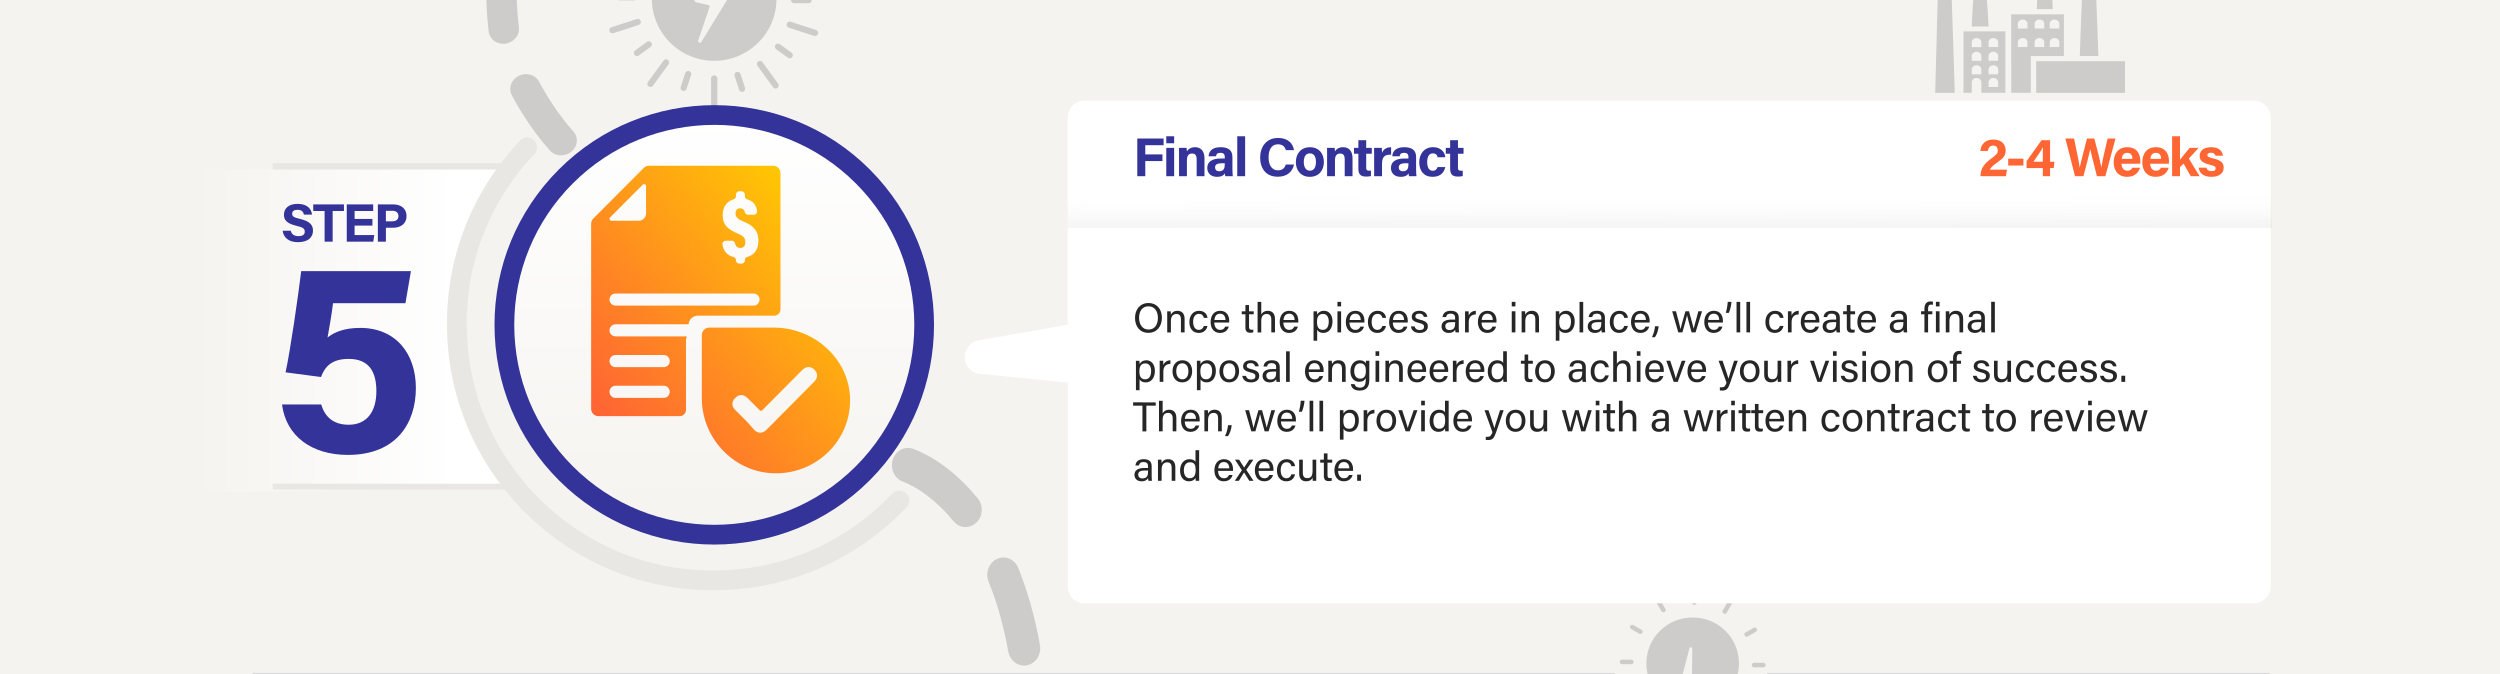
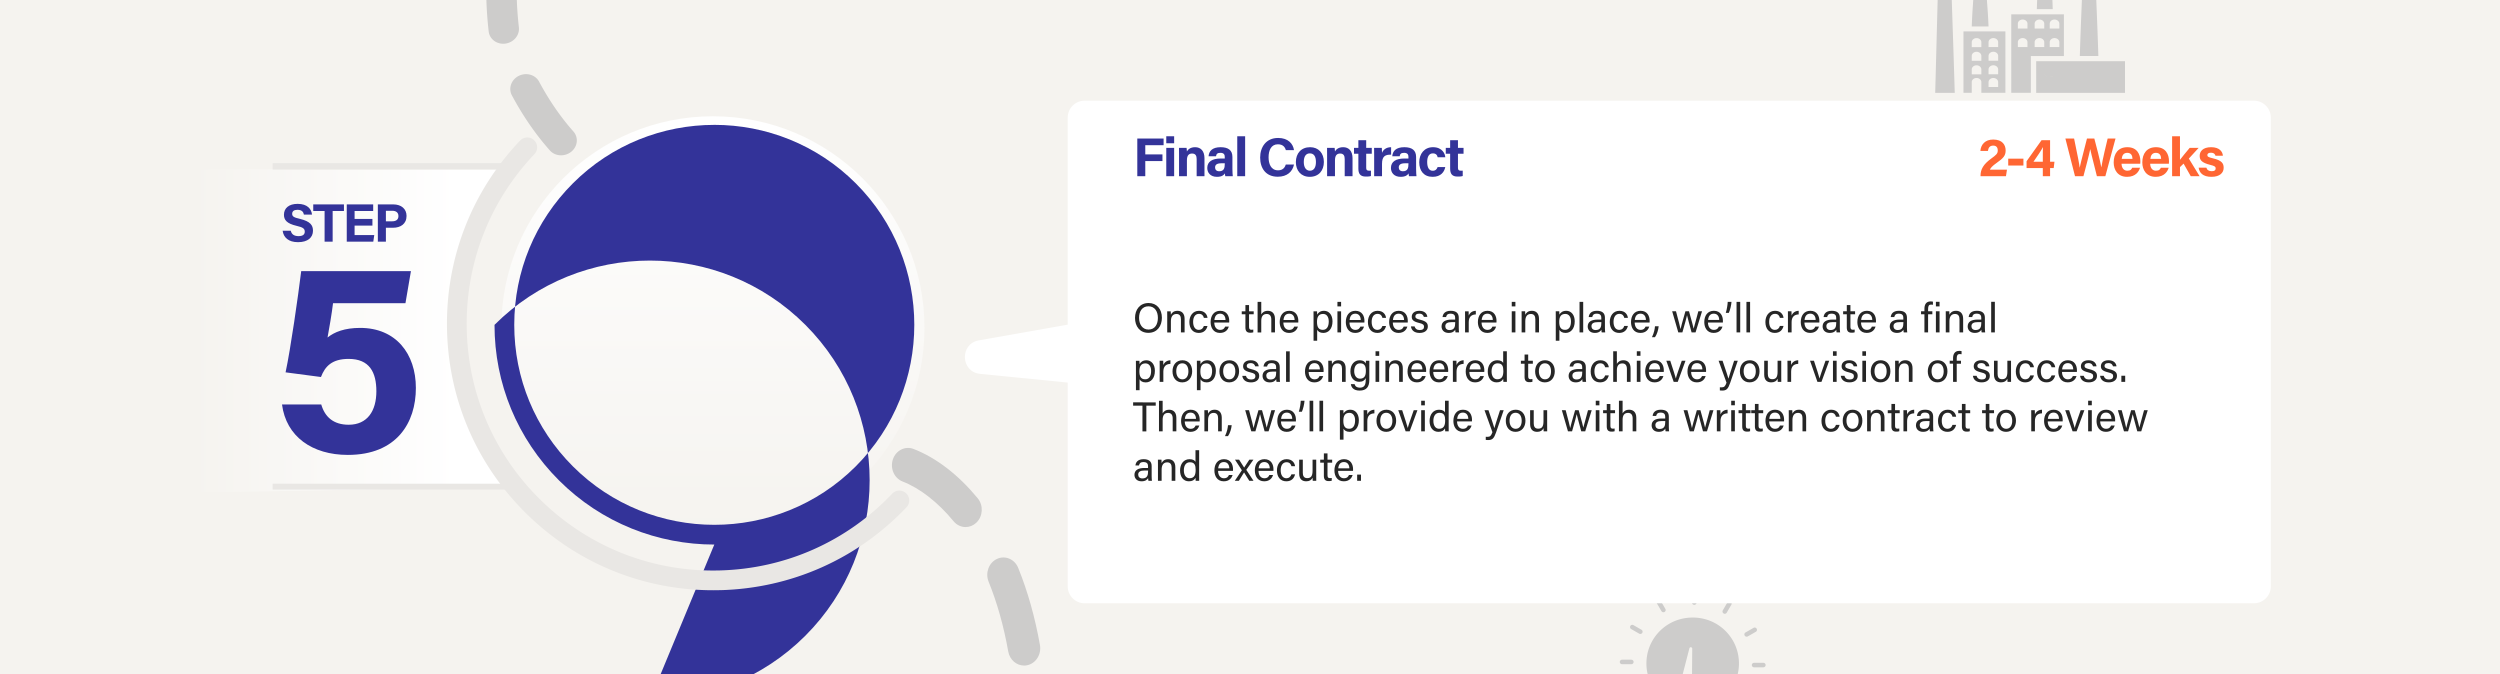
<svg xmlns="http://www.w3.org/2000/svg" width="1920" height="518" fill="none">
  <g clip-path="url(#a)">
    <path fill="#F5F3EF" d="M0 0h1920v518H0z" />
    <circle cx="547.5" cy="251.805" r="162.5" fill="url(#b)" />
    <path d="M1310.02 475.66a36.455 36.455 0 0 0-10.01-1.387c-3.25 0-6.6.418-10.01 1.387-13.02 3.667-22.86 14.687-25.06 27.949-1.76 10.678 1.32 20.615 7.37 28.063 3.16 3.895 6.18 7.904 8.4 12.426 1.19 2.394 1.08 5.092 1.33 7.733 0 .19.19.342.38.342h15.71c.92 0 1.65-.741 1.65-1.653l-.04-19.304c0-.646-.55-1.14-1.2-1.083l-8.1.817c-.73.076-1.34-.57-1.19-1.292l8.19-31.692c.25-1.235 2.07-1.159 2.19.095l-.16 19.494c.06.608.6 1.045 1.21.969l8-.76c.75-.076 1.34.608 1.17 1.33l-7.06 31.065a1.636 1.636 0 0 0 1.6 1.995h13.15a.39.39 0 0 0 .39-.38c0-3.724.99-7.391 2.91-10.621 1.99-3.363 4.36-6.479 6.81-9.5 6.07-7.467 9.15-17.404 7.37-28.063-2.2-13.262-12.04-24.282-25.06-27.949l.06.019ZM1301.22 464.526c.95 0 1.74-.779 1.74-1.729v-7.068c0-.95-.79-1.729-1.74-1.729-.96 0-1.75.779-1.75 1.729v7.068c0 .95.79 1.729 1.75 1.729ZM1275.97 469.333c.32.551.92.874 1.51.874.29 0 .59-.076.88-.228a1.71 1.71 0 0 0 .63-2.375l-3.56-6.118a1.752 1.752 0 0 0-2.39-.627 1.71 1.71 0 0 0-.63 2.375l3.56 6.118v-.019ZM1260.65 483.64l-6.16-3.534a1.752 1.752 0 0 0-2.39.627 1.75 1.75 0 0 0 .63 2.375l6.16 3.534c.27.152.58.228.88.228.62 0 1.19-.304 1.52-.874.47-.836.19-1.881-.64-2.375v.019ZM1252.86 506.649h-7.12c-.96 0-1.74.779-1.74 1.729 0 .95.78 1.729 1.74 1.729h7.12c.96 0 1.74-.779 1.74-1.729 0-.95-.78-1.729-1.74-1.729ZM1354.26 509.043h-7.12c-.96 0-1.74.779-1.74 1.729 0 .95.78 1.729 1.74 1.729h7.12c.96 0 1.74-.779 1.74-1.729 0-.95-.78-1.729-1.74-1.729ZM1349.11 482.823a1.735 1.735 0 0 0-2.39-.627l-6.17 3.534a1.71 1.71 0 0 0-.63 2.375c.33.551.92.874 1.51.874.29 0 .6-.076.88-.228l6.17-3.534a1.71 1.71 0 0 0 .63-2.375v-.019ZM1323.75 471.157c.26.152.57.228.88.228.61 0 1.18-.304 1.51-.874l3.56-6.118a1.75 1.75 0 0 0-.63-2.375c-.85-.475-1.92-.19-2.4.627l-3.56 6.118c-.47.836-.19 1.881.64 2.375v.019ZM1316.72 556.733h-33.17c-1.17 0-2.3.684-2.64 1.786a2.65 2.65 0 0 0 2.52 3.515h33.18c1.16 0 2.29-.684 2.64-1.786a2.66 2.66 0 0 0-2.53-3.515ZM1316.72 565.055h-33.17c-1.17 0-2.3.684-2.64 1.786a2.65 2.65 0 0 0 2.52 3.515h33.29c1.47 0 2.66-1.178 2.66-2.641a2.647 2.647 0 0 0-2.66-2.641v-.019ZM1313.6 573.377h-26.93c-1.17 0-2.3.684-2.64 1.786a2.65 2.65 0 0 0 2.52 3.515h26.94c1.16 0 2.29-.684 2.64-1.786a2.66 2.66 0 0 0-2.53-3.515ZM1309.16 581.699h-18.05c-1.17 0-2.3.684-2.64 1.786a2.65 2.65 0 0 0 2.52 3.515h18.05c1.17 0 2.3-.684 2.65-1.786a2.668 2.668 0 0 0-2.53-3.515Z" fill="#CDCCCB" />
    <path fill-rule="evenodd" clip-rule="evenodd" d="M1608.2-58.54c.82-1.765 3.59-2.543 5.81-2.048l-.05.03c2.37.527 4.22 2.062 5.95 3.538.08 2.664-1.76 5.299-4.52 6.518-.12.055-.25.11-.39.167-1.28.545-2.77 1.174-2.69 2.347.03.593.5 1.07.96 1.54.13.138.27.277.39.417 1.33 1.49 1.43 3.704.24 5.285-1.18 1.58-3.56 2.423-5.7 2.002 1.59.527 2.71 1.987 2.62 3.462-.42 7.106-22.42-1.475-11.74-11.02-1.66 1.46-3.05.723-4.45-.843-1.64-1.821-3.29-4.426-1.64-6.232-1.85 1.19-4.54.948-6.53-.06-.65-.332-1.23-.738-1.78-1.175-.16.602-.52 1.16-.9 1.686-1.6 2.304-3.34 4.607-5.84 6.233.1.11.21.218.31.323.1.11.21.217.31.324 1.32 1.49 1.43 3.704.24 5.285-1.19 1.58-3.57 2.423-5.71 2.002 1.6.527 2.71 1.987 2.62 3.462-.35 5.856-15.38 1.039-14.63-6.187-1.25-.286-2.46-.678-3.58-1.204.43 1.4.48 2.875.13 4.29-3.27 1.144-7.18.753-10.06-.994 8.93 5.435-13.05 7.317-17.52 6.534-.48-.09-1.01-.196-1.55-.331.18.307.46.586.73.866h.01c.12.132.25.264.37.399 1.33 1.49 1.43 3.703.25 5.284-1.19 1.58-3.57 2.423-5.71 2.002 1.6.527 2.71 1.987 2.62 3.462-.42 7.106-22.42-1.475-11.74-11.02-1.66 1.46-3.04.723-4.44-.843-1.33-1.49-2.68-3.477-2.25-5.148-.21-.166-.42-.331-.63-.542-.36.105-.72.196-1.1.226-.35.376-.95.677-1.72.918-1.88.617-4.41 1.069-5.55-.346.59 1.385-.2 2.996-1.48 3.99-1.28.993-2.96 1.505-4.6 1.956-2.31.633-5.05 1.114-6.94-.18-1.06-.708-1.6-1.837-1.94-2.951-.41-1.34-.59-2.8 0-4.08.58-1.28 2.12-2.333 3.71-2.168-1.23-1.008-2.54-2.213-2.48-3.673.05-1.204 1.1-2.273 2.35-2.845 1.23-.58 2.65-.763 4.04-.942l.05-.007c.94-.12 1.9-.226 2.86-.226a4.41 4.41 0 0 1 .24-1.896c-.48-.497-.87-1.04-1.12-1.656 1.67-2.424 4.54-4.216 7.75-4.818-.02-2.138.36-4.275 1.11-6.323.82.06 1.61.18 2.41.331-.03-.017-.07-.029-.11-.042-.03-.01-.07-.02-.1-.033-.86-.286-1.9-.768-1.79-1.55.1-.844 1.38-1.084 2.36-1.054 2.19.06 4.35.466 6.37 1.159l.18-2.446.18-2.447c1.67.09 3.34.377 4.94.828.86-2.905 2.26-6.308 5.66-7.06 1.23-.271 2.54-.12 3.78.135 3.63.738 7.01 2.394 9.6 4.697 3.04-1.626 6.9-.03 9.95 1.701 2.5-3.161 5.82-6.413 10.17-6.127 1.7.106 3.28.768 4.71 1.55 1.53.829 2.96 1.807 4.27 2.891a6.84 6.84 0 0 1 2.85 1.43c1.35 1.145 2.2 2.65 3.01 4.125.18.301.35.618.51.934 2.71-.241 5.2.918 7.36 2.59-.31-1.1-.34-2.214.15-3.283.65-1.43 2.13-2.469 3.65-3.282 1.83-.978 3.93-1.746 6.08-1.61 2.15.135 4.32 1.4 4.7 3.221 1.04-1.731 2.32-3.643 4.51-4.155 1.84-.421 3.81.316 5.17 1.46 1.35 1.145 2.19 2.65 3.01 4.125 1.24 2.234 2.5 4.768 1.73 7.122Zm-36.28 117.093c-.63 0-1.7-1.024-1.79-1.656l-.01-.047c-.01-.06-.02-.12-.02-.18 0 .05.01.099.01.148.01.012.01.024.01.036 0 .02 0 .039.01.058.09.632 1.16 1.656 1.79 1.656 6 .095 12.01.087 17.98.08h.03c1.62-.003 3.23-.005 4.84-.005v-.015c-1.62 0-3.25.002-4.88.004-5.98.008-11.98.016-17.97-.079Zm28.74-.105h24.49v.015h-24.49v-.015Zm-56.01-47.467h40.44l-.01.015v32.081h-25.4v28.167h-15.03V10.98Zm5.06 21.422v3.749h7.38v-3.749c0-1.73-1.66-3.161-3.69-3.161-2.03 0-3.69 1.415-3.69 3.161Zm0-14.241v3.748h7.38v-3.748c0-1.732-1.66-3.162-3.69-3.162-2.03 0-3.69 1.416-3.69 3.162Zm12.9 17.99h7.38v-3.749c0-1.73-1.66-3.161-3.69-3.161-2.03 0-3.69 1.415-3.69 3.161v3.749Zm0-14.242h7.38v-3.748c0-1.732-1.66-3.162-3.69-3.162-2.03 0-3.69 1.416-3.69 3.162v3.748Zm11.58 10.493v3.749h7.38v-3.749c0-1.73-1.66-3.161-3.69-3.161-2.03 0-3.69 1.415-3.69 3.161Zm0-14.241v3.748h7.38v-3.748c0-1.732-1.66-3.162-3.69-3.162-2.03 0-3.69 1.416-3.69 3.162Zm-66.24 53.082h6.35v-8.205c0-1.746 1.66-3.161 3.69-3.161 2.03 0 3.69 1.43 3.69 3.161v8.205h18.47V24.108h-32.2v47.136Zm19.26-38.84c0-1.747 1.65-3.162 3.68-3.162 2.04 0 3.69 1.43 3.69 3.161v3.749h-7.37v-3.749Zm0 10.507c0-1.746 1.65-3.161 3.68-3.161 2.04 0 3.69 1.43 3.69 3.161v3.749h-7.37V42.91Zm0 10.388c0-1.746 1.65-3.161 3.68-3.161 2.04 0 3.69 1.43 3.69 3.161v3.748h-7.37V53.3Zm0 9.755c0-1.746 1.65-3.161 3.68-3.161 2.04 0 3.69 1.43 3.69 3.161v3.749h-7.37v-3.749Zm-12.91-30.636c0-1.746 1.66-3.161 3.69-3.161 2.03 0 3.69 1.43 3.69 3.161v3.749h-7.38v-3.749Zm0 10.508c0-1.746 1.66-3.161 3.69-3.161 2.03 0 3.69 1.43 3.69 3.161v3.749h-7.38v-3.749Zm0 10.388c0-1.746 1.66-3.161 3.69-3.161 2.03 0 3.69 1.43 3.69 3.161v3.749h-7.38v-3.749Zm49.49 17.99V47.021H1632v24.283h-68.21Zm45.18-98.742h-9.13c-.43 14.052-.85 24.62-1.27 35.188v.001c-.42 10.58-.84 21.16-1.27 35.236h14.23c-.43-13.974-.85-24.524-1.27-35.027v-.003c-.43-10.668-.85-21.287-1.28-35.395h-.01Zm-43.18-.076h9.26c.24 8.11.48 12.708.72 17.306.23 4.578.47 9.155.71 17.2h-12.2c.26-8.098.51-12.694.76-17.325v-.001c.25-4.564.5-9.162.75-17.18Zm-40.53 15.145h-9.21c-.3 7.911-.6 12.251-.89 16.564-.29 4.264-.58 8.5-.87 16.135h12.9c-.32-7.813-.65-12.142-.97-16.446-.32-4.296-.64-8.567-.96-16.253Zm-36.02-15.07h8.87c.5 17.236 1 32.288 1.5 47.39.54 16.15 1.08 32.356 1.63 51.353h-15.01c.29-10.777.59-22.12.89-33.621.57-21.755 1.15-44.079 1.74-64.218.01-.137.08-.274.18-.487.06-.113.12-.248.2-.416Z" fill="#CDCCCB" />
-     <path d="M529.243 54.66a2.394 2.394 0 0 0-3.009 1.522l-3.439 10.581a2.383 2.383 0 0 0 1.526 3c.236.085.494.106.731.106 1.01 0 1.934-.642 2.256-1.65l3.439-10.58a2.383 2.383 0 0 0-1.526-3l.022.022ZM509.62 46.521l-11.993 16.472a2.38 2.38 0 0 0 .516 3.32c.43.3.903.45 1.397.45.731 0 1.461-.342 1.934-.985l11.993-16.472a2.365 2.365 0 0 0-.537-3.32 2.384 2.384 0 0 0-3.332.535h.022ZM500.142 32.726c-.774-1.07-2.257-1.285-3.332-.535l-9.005 6.533a2.38 2.38 0 0 0-.516 3.32 2.377 2.377 0 0 0 1.935.986c.494 0 .967-.15 1.396-.45l9.006-6.533a2.404 2.404 0 0 0 .537-3.32h-.021ZM492.061 16.147a2.395 2.395 0 0 0-3.009-1.52l-19.408 6.297a2.382 2.382 0 0 0 .731 4.648c.236 0 .494-.043.73-.107l19.408-6.298a2.383 2.383 0 0 0 1.526-2.999l.022-.02ZM476.006-4.46a2.39 2.39 0 0 0-2.386 2.378 2.39 2.39 0 0 0 2.386 2.378h11.133a2.39 2.39 0 0 0 2.385-2.378 2.39 2.39 0 0 0-2.385-2.377h-11.133ZM470.332-25.002l19.407 6.298c.237.086.495.107.731.107 1.01 0 1.934-.642 2.257-1.65a2.384 2.384 0 0 0-1.526-2.998l-19.408-6.298a2.395 2.395 0 0 0-3.009 1.521 2.383 2.383 0 0 0 1.526 2.999l.022.021ZM498.1-35.969c.43.3.903.45 1.397.45.731 0 1.461-.343 1.934-.985a2.364 2.364 0 0 0-.537-3.32l-9.005-6.534a2.384 2.384 0 0 0-3.332.536 2.38 2.38 0 0 0 .516 3.32l9.005 6.533h.022ZM511.382-49.785a2.377 2.377 0 0 0 1.935.985c.494 0 .967-.15 1.397-.45a2.404 2.404 0 0 0 .537-3.32l-11.993-16.472a2.402 2.402 0 0 0-3.331-.535 2.404 2.404 0 0 0-.538 3.32l11.993 16.472ZM528.319-58.846a2.385 2.385 0 0 0 2.256 1.65c.237 0 .494-.043.731-.107a2.384 2.384 0 0 0 1.526-3l-3.439-10.581a2.386 2.386 0 0 0-4.535 1.478l3.439 10.582.022-.022ZM567.779-56.66a2.395 2.395 0 0 0 3.009-1.522l3.439-10.581a2.384 2.384 0 0 0-1.526-3 2.165 2.165 0 0 0-.731-.106c-1.01 0-1.935.642-2.257 1.65l-3.439 10.58a2.384 2.384 0 0 0 1.526 3l-.021-.022ZM587.38-48.521l11.993-16.472a2.38 2.38 0 0 0-.516-3.32 2.41 2.41 0 0 0-1.397-.45c-.731 0-1.462.342-1.934.985l-11.993 16.472a2.365 2.365 0 0 0 .537 3.32 2.383 2.383 0 0 0 3.331-.535h-.021ZM596.88-34.726c.773 1.07 2.256 1.285 3.331.535l9.005-6.533a2.379 2.379 0 0 0 .516-3.32 2.375 2.375 0 0 0-1.934-.986c-.494 0-.967.15-1.397.45l-9.005 6.533a2.403 2.403 0 0 0-.538 3.32h.022ZM604.939-18.168a2.395 2.395 0 0 0 3.009 1.52l19.408-6.297a2.383 2.383 0 0 0-.731-4.648c-.236 0-.494.042-.73.107l-19.408 6.297a2.383 2.383 0 0 0-1.526 3l-.022.02ZM609.883-2.296a2.39 2.39 0 0 0-2.386 2.378 2.39 2.39 0 0 0 2.386 2.377h11.133a2.39 2.39 0 0 0 2.386-2.377 2.39 2.39 0 0 0-2.386-2.378h-11.133ZM626.668 23.002l-19.407-6.298a2.165 2.165 0 0 0-.731-.107c-1.01 0-1.934.642-2.257 1.65a2.384 2.384 0 0 0 1.526 2.998l19.408 6.298a2.395 2.395 0 0 0 3.009-1.521 2.384 2.384 0 0 0-1.526-3l-.022-.02ZM598.921 33.947c-.429-.3-.902-.45-1.397-.45-.73 0-1.461.343-1.934.986a2.365 2.365 0 0 0 .537 3.32l9.006 6.533a2.383 2.383 0 0 0 3.331-.535 2.379 2.379 0 0 0-.516-3.32l-9.005-6.534h-.022ZM585.618 47.785a2.377 2.377 0 0 0-1.935-.985c-.494 0-.967.15-1.397.45a2.404 2.404 0 0 0-.537 3.32l11.993 16.472a2.402 2.402 0 0 0 3.331.535 2.404 2.404 0 0 0 .538-3.32l-11.993-16.472ZM568.703 56.846a2.385 2.385 0 0 0-2.257-1.65c-.236 0-.494.043-.73.108a2.382 2.382 0 0 0-1.526 2.998l3.438 10.582a2.386 2.386 0 0 0 3.009 1.52 2.382 2.382 0 0 0 1.526-2.998l-3.438-10.582-.022.022ZM550.907 60.252a2.382 2.382 0 0 0-2.386-2.378 2.381 2.381 0 0 0-2.385 2.378v20.37A2.382 2.382 0 0 0 548.521 83a2.382 2.382 0 0 0 2.386-2.378v-20.37ZM550.907-82.622A2.382 2.382 0 0 0 548.521-85a2.381 2.381 0 0 0-2.385 2.378v20.37a2.381 2.381 0 0 0 2.385 2.378 2.382 2.382 0 0 0 2.386-2.378v-20.37ZM548.5-48.714c-26.436 0-47.864 21.356-47.864 47.703s21.428 47.703 47.864 47.703c26.436 0 47.864-21.356 47.864-47.703S574.936-48.714 548.5-48.714Zm12.616 44.255-22.481 36.65c-.817 1.35-2.902.385-2.407-1.093l8.64-25.576c.258-.728-.194-1.52-.967-1.692l-9.522-2.185a1.316 1.316 0 0 1-.859-1.927l19.321-33.887c.753-1.329 2.816-.536 2.451.942l-5.438 23.005c-.172.707.279 1.414.989 1.586l9.413 2.206a1.33 1.33 0 0 1 .839 1.97h.021Z" fill="#CDCCCB" />
    <path d="m1362.4 279.652-6.63.206c-.23.006-.37-.17-.27-.327l3.42-4.88c.1-.152.32-.255.54-.267l6.63-.334c.24-.012.4.176.28.34l-3.71 5.135c-.05.078-.15.127-.27.127h.01ZM1366.8 273.213l-6.65.358c-.23.012-.39-.164-.27-.322l3.4-4.861c.19-.273.56-.455.96-.485l6.56-.48c.27-.018.43.164.3.34l-3.73 5.165c-.11.157-.33.267-.58.279h.01v.006ZM1357.82 285.873l-6.19.054c-.24 0-.39-.188-.28-.352l3.29-4.691a.676.676 0 0 1 .53-.255l6.63-.188c.14 0 .24.103.17.194l-3.61 4.989c-.11.151-.32.249-.55.249h.01ZM1375.95 272.721l-7.3.389c-.15.006-.24-.104-.18-.195l3.86-5.346c.12-.17.36-.285.61-.304l7.25-.528c.29-.024.48.182.34.371l-3.97 5.322c-.12.17-.36.279-.62.291h.01ZM1365.92 285.8l-6.37.055c-.14 0-.23-.11-.17-.201l3.61-5.007a.753.753 0 0 1 .57-.267l6.25-.176c.52-.012.85.371.6.698l-3.22 4.334c-.25.339-.74.552-1.27.558v.006ZM1370.9 279.385l-6.91.212c-.14 0-.23-.103-.17-.194l3.73-5.17c.12-.164.34-.274.59-.286l6.97-.352c.3-.018.49.201.35.395l-3.74 5.025c-.16.218-.47.364-.82.376v-.006ZM1385.59 272.205l-7.79.419c-.16.006-.25-.103-.18-.2l4.11-5.529c.14-.176.39-.291.65-.315l7.75-.565c.31-.024.5.182.36.382l-4.23 5.511c-.13.176-.39.291-.67.304h.01l-.01-.007ZM1374.89 285.721l-6.78.061c-.15 0-.24-.116-.17-.207l3.84-5.164c.12-.164.35-.267.6-.274l6.66-.188c.55-.018.9.383.64.723l-3.44 4.472c-.27.352-.79.571-1.36.577h.01ZM1380.2 279.1l-7.36.23c-.15 0-.25-.109-.18-.2l3.98-5.347c.12-.17.36-.279.63-.291l7.43-.376c.32-.018.52.206.37.406l-3.99 5.195c-.17.225-.5.377-.87.389l-.01-.006ZM1395.78 271.659l-8.32.443c-.17.006-.28-.109-.2-.206l4.39-5.723c.14-.182.41-.304.7-.328l8.28-.607c.34-.024.54.188.39.395l-4.53 5.711c-.15.182-.42.303-.72.315h.01ZM1384.36 285.636l-7.23.067c-.16 0-.26-.116-.18-.213l4.09-5.334c.14-.17.38-.273.65-.285l7.1-.201c.59-.018.96.395.68.747l-3.66 4.624c-.3.364-.85.589-1.45.595ZM1390.03 278.79l-7.86.243c-.16 0-.26-.109-.19-.212l4.24-5.523c.13-.176.39-.292.66-.304l7.95-.4c.34-.018.56.212.4.419l-4.26 5.377c-.19.23-.54.388-.94.4ZM1407.36 271.04l-8.95.48c-.17.012-.29-.11-.21-.219l4.72-5.941c.15-.188.44-.316.75-.34l8.9-.649c.37-.025.59.194.42.406l-4.87 5.936c-.16.188-.45.315-.77.327h.01ZM1395.08 285.545l-7.75.067c-.17 0-.27-.122-.2-.219l4.39-5.529c.14-.176.41-.285.69-.291l7.62-.218c.63-.019 1.03.406.74.77l-3.93 4.795c-.32.376-.91.613-1.56.619v.006ZM1401.17 278.444l-8.44.261c-.17 0-.28-.115-.21-.218l4.55-5.729c.14-.182.41-.304.72-.316l8.53-.431c.37-.018.6.219.43.437l-4.58 5.578c-.2.242-.58.4-1.01.418h.01Z" fill="#636363" fill-opacity=".2" />
    <path d="m1396.19 289.824-47.86-.237c-.88 0-1.57-.425-1.89-1.153-.22-.498-.44-1.548.55-3.004l12.48-18.177c1.16-1.693 3.26-3.083 4.9-3.222l53.23-4.631c1.41-.121 2.54.31 3.08 1.196.62 1.019.33 2.421-.82 3.841l-17.33 22.097c-1.53 1.9-4.26 3.302-6.35 3.29h.01Zm-47.69-2.616 47.69-.194c1 0 2.85-.917 3.82-2.143l17.05-22c.14-.176.24-.321.31-.443l-52.99 4.127c-.8.061-2.26.965-3.03 2.07l-12.63 18.237c-.1.133-.16.249-.21.346h-.01ZM1375.49 303.042l-4.33-.225v-12.271l4.33.036v12.46ZM1381.28 305.287v.929c0 .722-.65 1.268-1.45 1.219l-12.75-.831c-.73-.049-1.32-.643-1.32-1.329v-.88c0-.686.59-1.214 1.32-1.171l12.75.673c.8.043 1.45.668 1.45 1.39ZM1301.09 283.192l-5.79.18c-.19.006-.32-.148-.22-.286l2.98-4.257c.09-.133.27-.223.47-.233l5.78-.292c.22-.01.35.154.25.297l-3.24 4.48c-.04.069-.13.111-.24.111h.01ZM1304.93 277.574l-5.8.312c-.21.011-.34-.143-.24-.281l2.97-4.241c.17-.239.48-.398.83-.424l5.73-.418c.24-.016.37.143.27.296l-3.26 4.507c-.09.138-.29.233-.51.243h.01v.006ZM1297.09 288.621l-5.4.047c-.21 0-.34-.164-.24-.307l2.87-4.094c.09-.132.27-.217.46-.222l5.79-.164c.12 0 .21.09.14.169l-3.14 4.353a.6.6 0 0 1-.48.218ZM1312.92 277.145l-6.38.339c-.12.005-.2-.09-.15-.17l3.37-4.665c.1-.149.31-.249.53-.265l6.32-.461c.26-.021.42.159.3.323l-3.46 4.644c-.11.149-.32.244-.54.255h.01ZM1304.16 288.557l-5.56.048c-.12 0-.19-.096-.14-.175l3.15-4.369c.1-.138.29-.228.5-.233l5.45-.154c.45-.01.74.323.52.609l-2.81 3.781c-.22.297-.64.482-1.11.488v.005ZM1308.51 282.959l-6.03.186c-.12 0-.2-.09-.15-.17l3.26-4.512c.1-.143.3-.238.51-.249l6.08-.307c.26-.016.43.175.31.344l-3.26 4.385c-.15.191-.42.318-.72.329v-.006ZM1321.33 276.695l-6.8.365c-.14.005-.22-.09-.16-.175l3.59-4.824c.12-.154.34-.254.57-.276l6.76-.492c.27-.021.44.159.31.334l-3.69 4.808c-.11.154-.34.254-.58.265h.01l-.01-.005ZM1311.99 288.488l-5.92.053c-.13 0-.2-.101-.15-.18l3.36-4.507c.1-.143.3-.233.52-.238l5.81-.164c.48-.016.79.334.56.63l-3 3.903c-.24.307-.69.498-1.18.503ZM1316.63 282.711l-6.43.201c-.13 0-.22-.096-.15-.175l3.47-4.666c.11-.148.31-.243.55-.254l6.48-.328c.28-.016.46.18.32.355l-3.47 4.533c-.16.196-.45.328-.77.339v-.005ZM1330.22 276.218l-7.26.387c-.15.005-.24-.096-.17-.18l3.83-4.994c.12-.159.35-.265.61-.286l7.22-.53c.3-.021.48.164.34.344l-3.95 4.984c-.13.159-.37.264-.63.275h.01ZM1320.25 288.414l-6.31.058c-.13 0-.22-.1-.15-.185l3.57-4.655c.12-.148.33-.238.57-.249l6.19-.175c.51-.016.84.344.59.652l-3.19 4.035c-.26.318-.74.514-1.26.519h-.01ZM1325.2 282.441l-6.86.211c-.14 0-.22-.095-.16-.185l3.7-4.819c.11-.154.33-.254.58-.265l6.93-.349c.29-.016.49.185.35.365l-3.72 4.692c-.16.201-.47.339-.81.35h-.01ZM1340.32 275.678l-7.8.418c-.16.011-.26-.095-.19-.19l4.12-5.185c.13-.164.38-.275.65-.297l7.77-.566c.32-.021.52.169.37.355l-4.25 5.179c-.14.164-.39.275-.67.286ZM1329.61 288.334l-6.77.059c-.14 0-.23-.106-.16-.191l3.82-4.824c.12-.154.36-.249.61-.254l6.65-.191c.55-.016.9.355.64.672l-3.43 4.184c-.28.328-.79.535-1.36.54v.005ZM1334.92 282.138l-7.36.228c-.15 0-.25-.1-.18-.19l3.96-5c.13-.158.37-.264.63-.275l7.45-.376c.32-.016.52.191.37.381l-4 4.867c-.17.212-.5.35-.87.365Z" fill="#636363" fill-opacity=".2" />
    <path d="m1330.57 292.068-41.75-.207c-.77 0-1.37-.37-1.65-1.006-.2-.434-.39-1.35.48-2.621l10.88-15.861c1.01-1.477 2.85-2.69 4.28-2.812l46.45-4.04c1.23-.106 2.22.27 2.69 1.043.54.889.28 2.113-.72 3.352l-15.12 19.282c-1.34 1.657-3.72 2.88-5.54 2.87Zm-41.6-2.283 41.6-.169c.88 0 2.49-.8 3.34-1.869l14.88-19.197c.12-.154.21-.281.27-.387l-46.24 3.601c-.7.053-1.97.842-2.64 1.806l-11.03 15.914c-.08.116-.14.217-.18.301ZM1312.52 303.602l-3.78-.196v-10.708l3.78.032v10.872ZM1317.57 305.561v.811c0 .63-.57 1.106-1.27 1.064l-11.12-.725c-.64-.043-1.16-.562-1.16-1.16v-.768c0-.598.52-1.059 1.16-1.022l11.12.588c.7.037 1.27.582 1.27 1.212Z" fill="#636363" fill-opacity=".2" />
-     <path d="M548.588 418.221c-43.224 0-86.462-16.452-119.366-49.369-31.884-31.884-49.438-74.282-49.438-119.366s17.554-87.481 49.438-119.365c65.822-65.821 172.91-65.821 238.731 0 65.822 65.821 65.822 172.91 0 238.731-32.903 32.904-76.141 49.369-119.365 49.369Zm0-322.313c-39.352 0-78.691 14.978-108.646 44.933-29.018 29.018-45.001 67.612-45.001 108.645 0 41.034 15.983 79.628 45.001 108.646 59.91 59.91 157.395 59.91 217.305 0s59.91-157.395 0-217.305c-29.955-29.955-69.307-44.933-108.645-44.933l-.014.014Z" fill="#339" />
+     <path d="M548.588 418.221c-43.224 0-86.462-16.452-119.366-49.369-31.884-31.884-49.438-74.282-49.438-119.366c65.822-65.821 172.91-65.821 238.731 0 65.822 65.821 65.822 172.91 0 238.731-32.903 32.904-76.141 49.369-119.365 49.369Zm0-322.313c-39.352 0-78.691 14.978-108.646 44.933-29.018 29.018-45.001 67.612-45.001 108.645 0 41.034 15.983 79.628 45.001 108.646 59.91 59.91 157.395 59.91 217.305 0s59.91-157.395 0-217.305c-29.955-29.955-69.307-44.933-108.645-44.933l-.014.014Z" fill="#339" />
    <path d="M710.778 719c-4.213 0-8.316-2.304-10.642-6.455-3.525-6.291-1.611-14.459 4.254-18.24 13.671-8.788 25.869-21.047 36.278-36.437 4.02-5.952 11.758-7.267 17.306-2.954 5.535 4.313 6.774 12.628 2.754 18.566-12.378 18.299-27.04 32.98-43.589 43.629-1.997 1.285-4.186 1.891-6.361 1.891Zm65.149-92.252c-1.404 0-2.836-.266-4.226-.797-6.43-2.511-9.748-10.132-7.408-17.03 5.563-16.424 9.968-34.842 13.094-54.751 1.142-7.238 7.517-12.111 14.277-10.9 6.746 1.226 11.303 8.079 10.16 15.316-3.373 21.49-8.164 41.488-14.249 59.404-1.831 5.405-6.581 8.758-11.648 8.758Zm10.56-115.603c-5.837 0-11.028-4.431-12.157-10.811-3.442-19.393-8.522-37.427-15.076-53.599-2.726-6.735.138-14.564 6.416-17.488 6.278-2.939 13.575.148 16.301 6.883 7.297 17.975 12.914 37.914 16.701 59.241 1.28 7.208-3.126 14.164-9.858 15.553-.785.162-1.57.236-2.327.236v-.015Zm-44.869-106.356c-3.442 0-6.856-1.522-9.307-4.505-11.909-14.489-25.801-25.316-39.128-30.485-6.43-2.496-9.762-10.117-7.449-17.015 2.327-6.897 9.431-10.486 15.861-7.99 17.43 6.75 34.474 19.865 49.302 37.899 4.53 5.509 4.034 13.913-1.101 18.758-2.354 2.23-5.273 3.323-8.192 3.323l.014.015Z" fill="#CDCCCB" />
    <g filter="url(#c)">
      <path d="M820 75.305c0-7.18 5.82-13 13-13h898c7.18 0 13 5.82 13 13v360c0 7.179-5.82 13-13 13H833c-7.18 0-13-5.821-13-13v-156.5l-67.255-6.684c-15.032-1.494-15.855-23.104-.981-25.737L820 234.305v-159Z" fill="#fff" />
    </g>
-     <path transform="rotate(-180 1745 175)" fill="url(#d)" fill-opacity=".56" d="M1745 175h925v56h-925z" />
    <path d="M873.444 135.305v-28.938h20.202v5.124h-14.07v7.098h13.188v5.124h-13.188v11.592h-6.132Zm22.255 0v-21.756h6.048v21.756h-6.048Zm6.048-25.284h-6.048v-5.376h6.048v5.376Zm3.758 25.284v-16.254c0-1.848 0-3.864-.042-5.502h5.838c.126.588.21 2.1.252 2.772.714-1.344 2.478-3.276 6.3-3.276 4.368 0 7.182 2.982 7.182 8.442v13.818h-6.006v-13.146c0-2.478-.798-4.242-3.486-4.242-2.562 0-3.99 1.428-3.99 5.292v12.096h-6.048Zm40.988-14.742v9.114c0 2.1.168 5.124.294 5.628h-5.754c-.168-.42-.294-1.596-.294-2.142-.798 1.218-2.268 2.646-6.132 2.646-5.25 0-7.434-3.444-7.434-6.804 0-4.956 3.948-7.266 10.332-7.266h3.108v-1.302c0-1.554-.546-3.066-3.36-3.066-2.52 0-3.108 1.05-3.36 2.646h-5.712c.294-3.864 2.688-6.972 9.324-6.972 5.796.042 8.988 2.31 8.988 7.518Zm-5.88 5.418v-.588h-2.436c-3.654 0-4.998 1.134-4.998 3.234 0 1.554.966 2.898 3.15 2.898 3.822 0 4.284-2.688 4.284-5.544Zm15.649 9.324h-6.048v-30.66h6.048v30.66Zm31.233-8.946h6.3c-1.134 5.418-5.208 9.366-12.474 9.366-9.198 0-13.524-6.51-13.524-14.742 0-7.938 4.494-15.036 13.818-15.036 7.728 0 11.466 4.494 12.18 9.366h-6.258c-.63-2.268-2.184-4.494-6.132-4.494-5.166 0-7.14 4.662-7.14 9.954 0 4.872 1.722 10.038 7.308 10.038 4.116 0 5.376-2.73 5.922-4.452Zm18.695-13.314c6.38 0 10.54 4.536 10.54 11.34 0 6.594-3.95 11.424-10.84 11.424-6.717 0-10.665-4.83-10.665-11.298 0-6.72 4.074-11.466 10.965-11.466Zm-.26 4.746c-2.77 0-4.62 2.058-4.62 6.636 0 4.2 1.81 6.678 4.71 6.678 2.98 0 4.62-2.478 4.62-6.636 0-4.536-1.68-6.678-4.71-6.678Zm13.28 17.514v-16.254c0-1.848 0-3.864-.04-5.502h5.84c.12.588.21 2.1.25 2.772.71-1.344 2.48-3.276 6.3-3.276 4.37 0 7.18 2.982 7.18 8.442v13.818h-6.01v-13.146c0-2.478-.79-4.242-3.48-4.242-2.56 0-3.99 1.428-3.99 5.292v12.096h-6.05Zm20.66-17.22v-4.536h3.36v-5.88h6.01v5.88h4.28v4.536h-4.28v10.752c0 1.638.5 2.268 2.31 2.268.34 0 .92 0 1.34-.042v4.116c-1.17.42-2.81.42-4.03.42-4.24 0-5.63-2.268-5.63-6.09v-11.424h-3.36Zm15.48 17.22v-15.834c0-2.184 0-4.074-.05-5.922h5.93c.08.504.16 2.646.16 3.822.97-2.478 3.28-4.284 6.98-4.326v5.754c-4.37-.126-6.98 1.05-6.98 7.014v9.492h-6.04Zm32.21-14.742v9.114c0 2.1.17 5.124.29 5.628h-5.75c-.17-.42-.29-1.596-.29-2.142-.8 1.218-2.27 2.646-6.14 2.646-5.25 0-7.43-3.444-7.43-6.804 0-4.956 3.95-7.266 10.33-7.266h3.11v-1.302c0-1.554-.55-3.066-3.36-3.066-2.52 0-3.11 1.05-3.36 2.646h-5.71c.29-3.864 2.69-6.972 9.32-6.972 5.8.042 8.99 2.31 8.99 7.518Zm-5.88 5.418v-.588h-2.44c-3.65 0-4.99 1.134-4.99 3.234 0 1.554.96 2.898 3.15 2.898 3.82 0 4.28-2.688 4.28-5.544Zm22.41 2.31h5.88c-.71 3.612-3.27 7.518-9.74 7.518-6.76 0-10.25-4.662-10.25-11.214 0-6.426 3.91-11.55 10.54-11.55 7.31 0 9.37 5.292 9.45 7.728h-5.84c-.37-1.764-1.38-2.982-3.73-2.982-2.78 0-4.33 2.394-4.33 6.594 0 4.662 1.68 6.762 4.28 6.762 2.1 0 3.2-1.218 3.74-2.856Zm6.26-10.206v-4.536h3.36v-5.88h6v5.88h4.29v4.536h-4.29v10.752c0 1.638.51 2.268 2.31 2.268.34 0 .93 0 1.35-.042v4.116c-1.18.42-2.82.42-4.04.42-4.24 0-5.62-2.268-5.62-6.09v-11.424h-3.36Z" fill="#339" />
    <path d="M1540.58 135.305h-19.53v-.378c0-4.83 2.15-8.736 8.15-13.104 3.91-2.856 5.08-3.822 5.08-6.258 0-2.394-1.17-3.738-3.48-3.738-2.73 0-3.7 1.68-4.08 4.074h-5.79c.38-4.746 3.48-8.736 9.87-8.736 7.1 0 9.53 4.242 9.53 8.358 0 4.032-1.76 5.964-6.84 9.534-3.41 2.394-4.79 3.99-5.25 5.25h13.1l-.76 4.998Zm1.73-13.44h11.68v5.25h-11.68v-5.25Zm32.15 13.44h-5.58v-6.216h-12.48v-5.25l11.51-16.17h6.55v16.548h3.36l-.58 4.872h-2.78v6.216Zm-5.58-11.088v-4.914c0-2.982 0-4.662.12-6.384-1.09 2.31-4.7 7.56-7.3 11.298h7.18Zm31.19 11.088h-6.47l-7.39-28.938h6.68c2.73 13.272 3.95 19.194 4.28 22.386h.04c1.1-5.334 3.91-15.414 5.59-22.386h5.63c1.51 5.544 4.41 16.758 5.37 22.092h.05c.96-6.384 3.78-17.598 4.83-22.092h6.04l-7.81 28.938h-6.51c-1.51-6.426-4.07-15.792-5.08-20.748h-.04c-1.05 5.166-3.66 14.91-5.21 20.748Zm43.65-9.576h-14.37c0 2.73 1.39 5.376 4.37 5.376 2.52 0 3.24-1.008 3.82-2.31h6.01c-.76 2.646-3.15 7.014-9.95 7.014-7.19 0-10.29-5.334-10.29-11.046 0-6.846 3.48-11.718 10.5-11.718 7.43 0 9.99 5.418 9.99 10.836 0 .756 0 1.218-.08 1.848Zm-14.24-3.696h8.27c-.04-2.52-1.05-4.662-3.99-4.662-2.85 0-4.03 1.974-4.28 4.662Zm36.22 3.696h-14.36c0 2.73 1.39 5.376 4.37 5.376 2.52 0 3.23-1.008 3.82-2.31h6.01c-.76 2.646-3.15 7.014-9.96 7.014-7.18 0-10.29-5.334-10.29-11.046 0-6.846 3.49-11.718 10.5-11.718 7.44 0 10 5.418 10 10.836 0 .756 0 1.218-.09 1.848Zm-14.23-3.696h8.27c-.04-2.52-1.05-4.662-3.99-4.662-2.86 0-4.03 1.974-4.28 4.662Zm22.75-17.388v18.102c1.59-2.184 4.45-5.544 7.47-9.198h6.89l-7.56 8.232 8.27 13.524h-6.8l-5.5-9.66-2.77 2.688v6.972h-6.05v-30.66h6.05Zm14.34 24.108h5.92c.47 1.764 1.89 2.73 4.12 2.73 2.23 0 3.02-.798 3.02-2.142 0-1.386-.92-1.932-4.03-2.688-7.1-1.764-8.23-3.948-8.23-7.014 0-3.192 2.23-6.594 8.78-6.594 6.59 0 8.86 3.612 9.03 6.552h-5.71c-.21-.798-.76-2.31-3.57-2.31-1.98 0-2.65.882-2.65 1.848 0 1.092.67 1.596 4.2 2.436 7.27 1.68 8.32 4.158 8.32 7.35 0 3.612-2.78 6.888-9.37 6.888-6.64 0-9.32-3.192-9.83-7.056Z" fill="#F63" />
    <path d="M882.16 232.713c6.272 0 10.176 4.704 10.176 11.328 0 6.144-3.424 11.584-10.432 11.584-6.56 0-10.208-5.056-10.208-11.456 0-6.368 3.712-11.456 10.464-11.456Zm-.128 2.528c-5.024 0-7.232 4.096-7.232 8.832 0 4.8 2.432 9.024 7.232 9.024 5.152 0 7.232-4.256 7.232-8.992 0-4.8-2.336-8.864-7.232-8.864Zm14.399 20.064v-12.128c0-1.408 0-2.848-.032-4.096h2.72c.096.48.128 2.176.128 2.656.64-1.376 1.952-3.04 5.088-3.04 3.072 0 5.44 1.856 5.44 6.176v10.432h-2.816v-10.08c0-2.464-.96-4.096-3.424-4.096-3.072 0-4.288 2.336-4.288 5.6v8.576h-2.816Zm28.141-4.96h2.784c-.672 2.784-2.56 5.344-6.688 5.344-4.48 0-7.232-3.2-7.232-8.416 0-4.576 2.592-8.576 7.424-8.576 4.672 0 6.304 3.328 6.496 5.408h-2.784c-.384-1.632-1.408-3.072-3.776-3.072-2.848 0-4.48 2.464-4.48 6.144 0 3.712 1.568 6.176 4.384 6.176 2.016 0 3.2-1.088 3.872-3.008Zm19.448-2.656h-11.456c.032 3.296 1.696 5.664 4.448 5.664 2.56 0 3.392-1.344 3.904-2.528h2.848c-.64 2.08-2.4 4.864-6.848 4.864-5.088 0-7.168-4.16-7.168-8.32 0-4.832 2.432-8.672 7.36-8.672 5.248 0 6.944 4.192 6.944 7.648 0 .512 0 .928-.032 1.344Zm-11.36-1.952h8.544c-.032-2.688-1.376-4.832-4.128-4.832-2.88 0-4.128 1.984-4.416 4.832Zm21.004-4.384v-2.272h2.816v-4.8h2.784v4.8h3.584v2.272h-3.584v9.504c0 1.6.384 2.4 1.856 2.4.384 0 .96-.032 1.408-.128v2.112c-.672.256-1.632.288-2.432.288-2.528 0-3.616-1.312-3.616-4v-10.176h-2.816Zm12.174-9.536h2.816v9.664c.8-1.44 2.304-2.784 5.056-2.784 2.592 0 5.472 1.408 5.472 6.24v10.368h-2.816v-9.888c0-2.752-1.152-4.288-3.521-4.288-2.911 0-4.191 1.92-4.191 5.312v8.864h-2.816v-23.488Zm31.245 15.872h-11.456c.032 3.296 1.696 5.664 4.448 5.664 2.56 0 3.392-1.344 3.904-2.528h2.848c-.64 2.08-2.4 4.864-6.848 4.864-5.088 0-7.168-4.16-7.168-8.32 0-4.832 2.432-8.672 7.36-8.672 5.248 0 6.944 4.192 6.944 7.648 0 .512 0 .928-.032 1.344Zm-11.36-1.952h8.544c-.032-2.688-1.376-4.832-4.128-4.832-2.88 0-4.128 1.984-4.416 4.832Zm25.867 15.936h-2.78v-18.624c0-1.344 0-2.72-.04-3.968h2.72c.07.544.1 1.504.1 2.56.9-1.664 2.53-2.944 5.31-2.944 3.75 0 6.47 3.136 6.47 8.064 0 5.824-3.11 8.928-7.04 8.928-2.63 0-4-1.088-4.74-2.4v8.384Zm8.9-14.784c0-3.456-1.57-5.792-4.32-5.792-3.36 0-4.71 2.112-4.71 6.08 0 3.808 1.09 6.144 4.48 6.144 2.98 0 4.55-2.432 4.55-6.432Zm6.66 8.416v-16.224h2.82v16.224h-2.82Zm2.82-20h-2.82v-3.488h2.82v3.488Zm17.89 12.384h-11.45c.03 3.296 1.69 5.664 4.45 5.664 2.56 0 3.39-1.344 3.9-2.528h2.85c-.64 2.08-2.4 4.864-6.85 4.864-5.09 0-7.17-4.16-7.17-8.32 0-4.832 2.43-8.672 7.36-8.672 5.25 0 6.95 4.192 6.95 7.648 0 .512 0 .928-.04 1.344Zm-11.36-1.952h8.55c-.03-2.688-1.38-4.832-4.13-4.832-2.88 0-4.13 1.984-4.42 4.832Zm25.2 4.608h2.78c-.67 2.784-2.56 5.344-6.69 5.344-4.48 0-7.23-3.2-7.23-8.416 0-4.576 2.59-8.576 7.43-8.576 4.67 0 6.3 3.328 6.49 5.408h-2.78c-.39-1.632-1.41-3.072-3.78-3.072-2.85 0-4.48 2.464-4.48 6.144 0 3.712 1.57 6.176 4.39 6.176 2.01 0 3.2-1.088 3.87-3.008Zm19.45-2.656h-11.46c.03 3.296 1.7 5.664 4.45 5.664 2.56 0 3.39-1.344 3.9-2.528h2.85c-.64 2.08-2.4 4.864-6.85 4.864-5.09 0-7.17-4.16-7.17-8.32 0-4.832 2.44-8.672 7.36-8.672 5.25 0 6.95 4.192 6.95 7.648 0 .512 0 .928-.03 1.344Zm-11.36-1.952h8.54c-.03-2.688-1.38-4.832-4.13-4.832-2.88 0-4.13 1.984-4.41 4.832Zm13.8 4.928h2.81c.45 1.76 1.76 2.816 3.97 2.816 2.37 0 3.3-1.024 3.3-2.496 0-1.536-.74-2.24-3.84-2.976-4.64-1.12-5.6-2.56-5.6-4.768 0-2.272 1.69-4.544 5.85-4.544 4.19 0 5.92 2.432 6.11 4.672h-2.68c-.26-1.024-1.06-2.496-3.52-2.496-2.28 0-2.98 1.088-2.98 2.144 0 1.216.67 1.824 3.65 2.528 4.93 1.184 5.92 2.816 5.92 5.216 0 2.848-2.27 4.928-6.31 4.928-4.19 0-6.27-2.112-6.68-5.024Zm36.75-6.656v7.744c0 1.504.13 3.072.22 3.552h-2.68c-.13-.352-.23-1.12-.26-2.112-.58 1.056-1.89 2.496-5.02 2.496-3.84 0-5.48-2.496-5.48-4.96 0-3.616 2.85-5.28 7.68-5.28h2.76v-1.376c0-1.44-.45-3.168-3.49-3.168-2.69 0-3.17 1.344-3.46 2.592h-2.72c.23-2.24 1.6-4.8 6.27-4.8 3.97 0 6.18 1.632 6.18 5.312Zm-2.75 3.904v-.512h-2.63c-3.23 0-4.96.896-4.96 3.168 0 1.696 1.16 2.912 3.17 2.912 3.91 0 4.42-2.624 4.42-5.568Zm7.59 7.392v-11.808c0-2.272-.03-3.552-.03-4.416h2.75c.03.448.1 1.728.1 3.296.83-2.176 2.75-3.616 5.44-3.68v2.784c-3.33.096-5.44 1.856-5.44 5.952v7.872h-2.82Zm24.12-7.616h-11.45c.03 3.296 1.69 5.664 4.44 5.664 2.56 0 3.4-1.344 3.91-2.528h2.85c-.64 2.08-2.4 4.864-6.85 4.864-5.09 0-7.17-4.16-7.17-8.32 0-4.832 2.43-8.672 7.36-8.672 5.25 0 6.94 4.192 6.94 7.648 0 .512 0 .928-.03 1.344Zm-11.36-1.952h8.55c-.04-2.688-1.38-4.832-4.13-4.832-2.88 0-4.13 1.984-4.42 4.832Zm23.09 9.568v-16.224h2.81v16.224h-2.81Zm2.81-20h-2.81v-3.488h2.81v3.488Zm4.78 20v-12.128c0-1.408 0-2.848-.03-4.096h2.72c.09.48.12 2.176.12 2.656.64-1.376 1.96-3.04 5.09-3.04 3.07 0 5.44 1.856 5.44 6.176v10.432h-2.81v-10.08c0-2.464-.96-4.096-3.43-4.096-3.07 0-4.29 2.336-4.29 5.6v8.576h-2.81Zm29 6.368h-2.78v-18.624c0-1.344 0-2.72-.03-3.968h2.72c.06.544.09 1.504.09 2.56.9-1.664 2.53-2.944 5.31-2.944 3.75 0 6.47 3.136 6.47 8.064 0 5.824-3.11 8.928-7.04 8.928-2.63 0-4-1.088-4.74-2.4v8.384Zm8.9-14.784c0-3.456-1.57-5.792-4.32-5.792-3.36 0-4.71 2.112-4.71 6.08 0 3.808 1.09 6.144 4.48 6.144 2.98 0 4.55-2.432 4.55-6.432Zm9.38 8.416h-2.81v-23.488h2.81v23.488Zm16.69-11.296v7.744c0 1.504.13 3.072.22 3.552h-2.68c-.13-.352-.23-1.12-.26-2.112-.58 1.056-1.89 2.496-5.02 2.496-3.84 0-5.48-2.496-5.48-4.96 0-3.616 2.85-5.28 7.68-5.28h2.76v-1.376c0-1.44-.45-3.168-3.49-3.168-2.69 0-3.17 1.344-3.46 2.592h-2.72c.23-2.24 1.6-4.8 6.27-4.8 3.97 0 6.18 1.632 6.18 5.312Zm-2.75 3.904v-.512h-2.63c-3.23 0-4.96.896-4.96 3.168 0 1.696 1.16 2.912 3.17 2.912 3.91 0 4.42-2.624 4.42-5.568Zm17.61 2.432h2.78c-.67 2.784-2.56 5.344-6.69 5.344-4.48 0-7.23-3.2-7.23-8.416 0-4.576 2.59-8.576 7.43-8.576 4.67 0 6.3 3.328 6.49 5.408h-2.78c-.39-1.632-1.41-3.072-3.78-3.072-2.85 0-4.48 2.464-4.48 6.144 0 3.712 1.57 6.176 4.39 6.176 2.01 0 3.2-1.088 3.87-3.008Zm19.45-2.656h-11.46c.03 3.296 1.7 5.664 4.45 5.664 2.56 0 3.39-1.344 3.9-2.528h2.85c-.64 2.08-2.4 4.864-6.85 4.864-5.09 0-7.17-4.16-7.17-8.32 0-4.832 2.44-8.672 7.36-8.672 5.25 0 6.95 4.192 6.95 7.648 0 .512 0 .928-.03 1.344Zm-11.36-1.952h8.54c-.03-2.688-1.38-4.832-4.13-4.832-2.88 0-4.13 1.984-4.41 4.832Zm15.49 13.248h-2.31c1.7-3.584 2.15-6.368 2.31-8.384h2.84c-.28 2.848-1.31 6.176-2.84 8.384Zm13.21-19.904h2.94c2.02 7.616 3.17 11.968 3.46 13.632h.03c.29-1.504 1.44-5.568 3.74-13.632h2.76c2.52 9.184 3.29 11.84 3.55 13.312h.03c.42-1.728 1.06-4.16 3.58-13.312h2.85l-4.99 16.224h-3.04c-1.57-5.92-3.14-11.392-3.49-13.152h-.03c-.29 1.76-1.73 6.72-3.55 13.152h-3.14l-4.7-16.224Zm38.94 8.608h-11.46c.03 3.296 1.7 5.664 4.45 5.664 2.56 0 3.39-1.344 3.9-2.528h2.85c-.64 2.08-2.4 4.864-6.85 4.864-5.09 0-7.17-4.16-7.17-8.32 0-4.832 2.44-8.672 7.36-8.672 5.25 0 6.95 4.192 6.95 7.648 0 .512 0 .928-.03 1.344Zm-11.36-1.952h8.54c-.03-2.688-1.38-4.832-4.13-4.832-2.88 0-4.13 1.984-4.41 4.832Zm15.94-5.472h-2.33c.86-2.752 1.4-6.4 1.47-8.448h2.91c-.19 2.656-1.09 6.4-2.05 8.448Zm8.74 15.04h-2.82v-23.488h2.82v23.488Zm7.59 0h-2.81v-23.488h2.81v23.488Zm22.89-4.96h2.78c-.67 2.784-2.56 5.344-6.69 5.344-4.48 0-7.23-3.2-7.23-8.416 0-4.576 2.59-8.576 7.43-8.576 4.67 0 6.3 3.328 6.49 5.408h-2.78c-.39-1.632-1.41-3.072-3.78-3.072-2.85 0-4.48 2.464-4.48 6.144 0 3.712 1.57 6.176 4.39 6.176 2.01 0 3.2-1.088 3.87-3.008Zm6.17 4.96v-11.808c0-2.272-.03-3.552-.03-4.416h2.75c.03.448.1 1.728.1 3.296.83-2.176 2.75-3.616 5.44-3.68v2.784c-3.33.096-5.44 1.856-5.44 5.952v7.872h-2.82Zm24.12-7.616h-11.46c.04 3.296 1.7 5.664 4.45 5.664 2.56 0 3.39-1.344 3.91-2.528h2.84c-.64 2.08-2.4 4.864-6.84 4.864-5.09 0-7.17-4.16-7.17-8.32 0-4.832 2.43-8.672 7.36-8.672 5.25 0 6.94 4.192 6.94 7.648 0 .512 0 .928-.03 1.344Zm-11.36-1.952h8.54c-.03-2.688-1.37-4.832-4.12-4.832-2.88 0-4.13 1.984-4.42 4.832Zm27.09-1.728v7.744c0 1.504.12 3.072.22 3.552h-2.69c-.13-.352-.22-1.12-.25-2.112-.58 1.056-1.89 2.496-5.03 2.496-3.84 0-5.47-2.496-5.47-4.96 0-3.616 2.85-5.28 7.68-5.28h2.75v-1.376c0-1.44-.45-3.168-3.49-3.168-2.68 0-3.16 1.344-3.45 2.592h-2.72c.22-2.24 1.6-4.8 6.27-4.8 3.97 0 6.18 1.632 6.18 5.312Zm-2.76 3.904v-.512h-2.62c-3.23 0-4.96.896-4.96 3.168 0 1.696 1.15 2.912 3.17 2.912 3.9 0 4.41-2.624 4.41-5.568Zm5.3-6.56v-2.272h2.81v-4.8h2.79v4.8h3.58v2.272h-3.58v9.504c0 1.6.38 2.4 1.85 2.4.39 0 .96-.032 1.41-.128v2.112c-.67.256-1.63.288-2.43.288-2.53 0-3.62-1.312-3.62-4v-10.176h-2.81Zm25.2 6.336h-11.46c.03 3.296 1.7 5.664 4.45 5.664 2.56 0 3.39-1.344 3.9-2.528h2.85c-.64 2.08-2.4 4.864-6.85 4.864-5.08 0-7.16-4.16-7.16-8.32 0-4.832 2.43-8.672 7.36-8.672 5.24 0 6.94 4.192 6.94 7.648 0 .512 0 .928-.03 1.344Zm-11.36-1.952h8.54c-.03-2.688-1.37-4.832-4.13-4.832-2.88 0-4.12 1.984-4.41 4.832Zm35.18-1.728v7.744c0 1.504.13 3.072.22 3.552h-2.69c-.12-.352-.22-1.12-.25-2.112-.58 1.056-1.89 2.496-5.03 2.496-3.84 0-5.47-2.496-5.47-4.96 0-3.616 2.85-5.28 7.68-5.28h2.75v-1.376c0-1.44-.44-3.168-3.48-3.168-2.69 0-3.17 1.344-3.46 2.592h-2.72c.22-2.24 1.6-4.8 6.27-4.8 3.97 0 6.18 1.632 6.18 5.312Zm-2.75 3.904v-.512h-2.63c-3.23 0-4.96.896-4.96 3.168 0 1.696 1.15 2.912 3.17 2.912 3.9 0 4.42-2.624 4.42-5.568Zm18.98 7.392h-2.82v-13.952h-2.59v-2.272h2.59v-1.952c0-2.976 1.16-5.632 4.74-5.632.61 0 1.41.064 1.79.192v2.4c-.38-.096-.99-.16-1.41-.16-1.66 0-2.3 1.024-2.3 3.392v1.76h3.26v2.272h-3.26v13.952Zm5.99 0v-16.224h2.81v16.224h-2.81Zm2.81-20h-2.81v-3.488h2.81v3.488Zm4.78 20v-12.128c0-1.408 0-2.848-.03-4.096h2.72c.09.48.12 2.176.12 2.656.64-1.376 1.96-3.04 5.09-3.04 3.07 0 5.44 1.856 5.44 6.176v10.432h-2.81v-10.08c0-2.464-.96-4.096-3.43-4.096-3.07 0-4.29 2.336-4.29 5.6v8.576h-2.81Zm30.03-11.296v7.744c0 1.504.13 3.072.23 3.552h-2.69c-.13-.352-.23-1.12-.26-2.112-.57 1.056-1.89 2.496-5.02 2.496-3.84 0-5.47-2.496-5.47-4.96 0-3.616 2.84-5.28 7.68-5.28h2.75v-1.376c0-1.44-.45-3.168-3.49-3.168-2.69 0-3.17 1.344-3.46 2.592h-2.72c.23-2.24 1.6-4.8 6.28-4.8 3.96 0 6.17 1.632 6.17 5.312Zm-2.75 3.904v-.512h-2.62c-3.24 0-4.96.896-4.96 3.168 0 1.696 1.15 2.912 3.16 2.912 3.91 0 4.42-2.624 4.42-5.568Zm10.41 7.392h-2.82v-23.488h2.82v23.488Zm-656.876 44.368H872.4v-18.624c0-1.344 0-2.72-.032-3.968h2.72c.064.544.096 1.504.096 2.56.896-1.664 2.528-2.944 5.312-2.944 3.744 0 6.464 3.136 6.464 8.064 0 5.824-3.104 8.928-7.04 8.928-2.624 0-4-1.088-4.736-2.4v8.384Zm8.896-14.784c0-3.456-1.568-5.792-4.32-5.792-3.36 0-4.704 2.112-4.704 6.08 0 3.808 1.088 6.144 4.48 6.144 2.976 0 4.544-2.432 4.544-6.432Zm6.57 8.416v-11.808c0-2.272-.032-3.552-.032-4.416h2.752c.032.448.096 1.728.096 3.296.832-2.176 2.752-3.616 5.44-3.68v2.784c-3.328.096-5.44 1.856-5.44 5.952v7.872h-2.816Zm17.496-16.608c4.512 0 7.456 3.36 7.456 8.448 0 4.704-2.688 8.544-7.648 8.544-4.64 0-7.456-3.584-7.456-8.48 0-4.8 2.752-8.512 7.648-8.512Zm-.128 2.336c-3.04 0-4.64 2.464-4.64 6.144 0 3.584 1.792 6.176 4.704 6.176 2.944 0 4.64-2.464 4.64-6.144 0-3.648-1.664-6.176-4.704-6.176Zm14.01 20.64h-2.784v-18.624c0-1.344 0-2.72-.032-3.968h2.72c.064.544.096 1.504.096 2.56.896-1.664 2.528-2.944 5.312-2.944 3.744 0 6.464 3.136 6.464 8.064 0 5.824-3.104 8.928-7.04 8.928-2.624 0-4-1.088-4.736-2.4v8.384Zm8.896-14.784c0-3.456-1.568-5.792-4.32-5.792-3.36 0-4.704 2.112-4.704 6.08 0 3.808 1.088 6.144 4.48 6.144 2.976 0 4.544-2.432 4.544-6.432Zm13.253-8.192c4.512 0 7.456 3.36 7.456 8.448 0 4.704-2.688 8.544-7.648 8.544-4.64 0-7.456-3.584-7.456-8.48 0-4.8 2.752-8.512 7.648-8.512Zm-.128 2.336c-3.04 0-4.64 2.464-4.64 6.144 0 3.584 1.792 6.176 4.704 6.176 2.944 0 4.64-2.464 4.64-6.144 0-3.648-1.664-6.176-4.704-6.176Zm10.036 9.632h2.816c.448 1.76 1.76 2.816 3.968 2.816 2.368 0 3.296-1.024 3.296-2.496 0-1.536-.736-2.24-3.84-2.976-4.64-1.12-5.6-2.56-5.6-4.768 0-2.272 1.696-4.544 5.856-4.544 4.192 0 5.92 2.432 6.112 4.672h-2.688c-.256-1.024-1.056-2.496-3.52-2.496-2.272 0-2.976 1.088-2.976 2.144 0 1.216.672 1.824 3.648 2.528 4.928 1.184 5.92 2.816 5.92 5.216 0 2.848-2.272 4.928-6.304 4.928-4.192 0-6.272-2.112-6.688-5.024Zm28.786-6.656v7.744c0 1.504.128 3.072.224 3.552h-2.688c-.128-.352-.224-1.12-.256-2.112-.576 1.056-1.888 2.496-5.024 2.496-3.84 0-5.472-2.496-5.472-4.96 0-3.616 2.848-5.28 7.68-5.28h2.752v-1.376c0-1.44-.448-3.168-3.488-3.168-2.688 0-3.168 1.344-3.456 2.592h-2.72c.224-2.24 1.6-4.8 6.272-4.8 3.968 0 6.176 1.632 6.176 5.312Zm-2.752 3.904v-.512h-2.624c-3.232 0-4.96.896-4.96 3.168 0 1.696 1.152 2.912 3.168 2.912 3.904 0 4.416-2.624 4.416-5.568Zm10.41 7.392h-2.816v-23.488h2.816v23.488Zm25.991-7.616h-11.46c.04 3.296 1.7 5.664 4.45 5.664 2.56 0 3.39-1.344 3.91-2.528h2.84c-.64 2.08-2.4 4.864-6.84 4.864-5.09 0-7.17-4.16-7.17-8.32 0-4.832 2.43-8.672 7.36-8.672 5.25 0 6.94 4.192 6.94 7.648 0 .512 0 .928-.03 1.344Zm-11.36-1.952h8.54c-.03-2.688-1.37-4.832-4.12-4.832-2.88 0-4.13 1.984-4.42 4.832Zm14.99 9.568v-12.128c0-1.408 0-2.848-.03-4.096h2.72c.09.48.13 2.176.13 2.656.64-1.376 1.95-3.04 5.08-3.04 3.08 0 5.44 1.856 5.44 6.176v10.432h-2.81v-10.08c0-2.464-.96-4.096-3.43-4.096-3.07 0-4.28 2.336-4.28 5.6v8.576h-2.82Zm31.5-11.552v10.08c0 5.216-2.14 8.16-7.45 8.16-4.93 0-6.44-2.752-6.72-4.96h2.84c.48 1.792 1.92 2.72 4 2.72 3.68 0 4.58-2.336 4.58-6.048v-1.312c-.86 1.792-2.34 2.848-5.06 2.848-4 0-6.72-3.264-6.72-8.032 0-5.28 3.11-8.512 7.01-8.512 3.11 0 4.42 1.44 4.77 2.528.03-.736.13-1.824.16-2.144h2.62c0 .928-.03 3.136-.03 4.672Zm-11.61 3.328c0 3.424 1.79 5.76 4.44 5.76 3.49 0 4.52-2.368 4.52-5.952 0-3.648-.96-5.824-4.42-5.824-3.01 0-4.54 2.528-4.54 6.016Zm16.39 8.224v-16.224h2.82v16.224h-2.82Zm2.82-20h-2.82v-3.488h2.82v3.488Zm4.78 20v-12.128c0-1.408 0-2.848-.04-4.096h2.72c.1.48.13 2.176.13 2.656.64-1.376 1.95-3.04 5.09-3.04 3.07 0 5.44 1.856 5.44 6.176v10.432h-2.82v-10.08c0-2.464-.96-4.096-3.42-4.096-3.07 0-4.29 2.336-4.29 5.6v8.576h-2.81Zm31.24-7.616h-11.46c.04 3.296 1.7 5.664 4.45 5.664 2.56 0 3.39-1.344 3.91-2.528h2.84c-.64 2.08-2.4 4.864-6.84 4.864-5.09 0-7.17-4.16-7.17-8.32 0-4.832 2.43-8.672 7.36-8.672 5.25 0 6.94 4.192 6.94 7.648 0 .512 0 .928-.03 1.344Zm-11.36-1.952h8.54c-.03-2.688-1.37-4.832-4.12-4.832-2.88 0-4.13 1.984-4.42 4.832Zm28.3 1.952h-11.46c.03 3.296 1.7 5.664 4.45 5.664 2.56 0 3.39-1.344 3.9-2.528h2.85c-.64 2.08-2.4 4.864-6.85 4.864-5.08 0-7.16-4.16-7.16-8.32 0-4.832 2.43-8.672 7.36-8.672 5.24 0 6.94 4.192 6.94 7.648 0 .512 0 .928-.03 1.344Zm-11.36-1.952h8.54c-.03-2.688-1.37-4.832-4.13-4.832-2.88 0-4.12 1.984-4.41 4.832Zm14.99 9.568v-11.808c0-2.272-.03-3.552-.03-4.416h2.75c.03.448.09 1.728.09 3.296.84-2.176 2.76-3.616 5.44-3.68v2.784c-3.32.096-5.44 1.856-5.44 5.952v7.872h-2.81Zm24.12-7.616h-11.46c.03 3.296 1.7 5.664 4.45 5.664 2.56 0 3.39-1.344 3.9-2.528h2.85c-.64 2.08-2.4 4.864-6.85 4.864-5.08 0-7.16-4.16-7.16-8.32 0-4.832 2.43-8.672 7.36-8.672 5.24 0 6.94 4.192 6.94 7.648 0 .512 0 .928-.03 1.344Zm-11.36-1.952h8.54c-.03-2.688-1.37-4.832-4.13-4.832-2.88 0-4.12 1.984-4.41 4.832Zm25.86-13.92h2.82v18.912c0 1.504 0 3.008.03 4.576h-2.69c-.09-.416-.16-1.664-.16-2.304-.8 1.696-2.43 2.688-5.08 2.688-4.2 0-6.76-3.392-6.76-8.32 0-4.992 2.79-8.672 7.27-8.672 2.88 0 4.16 1.152 4.57 2.08v-8.96Zm-8.92 15.456c0 3.904 1.85 6.048 4.41 6.048 3.78 0 4.64-2.816 4.64-6.368 0-3.616-.77-5.888-4.41-5.888-2.88 0-4.64 2.272-4.64 6.208Zm22.53-5.92v-2.272h2.82v-4.8h2.78v4.8h3.58v2.272h-3.58v9.504c0 1.6.38 2.4 1.86 2.4.38 0 .96-.032 1.4-.128v2.112c-.67.256-1.63.288-2.43.288-2.53 0-3.61-1.312-3.61-4v-10.176h-2.82Zm18.58-2.656c4.51 0 7.45 3.36 7.45 8.448 0 4.704-2.69 8.544-7.65 8.544-4.64 0-7.45-3.584-7.45-8.48 0-4.8 2.75-8.512 7.65-8.512Zm-.13 2.336c-3.04 0-4.64 2.464-4.64 6.144 0 3.584 1.79 6.176 4.7 6.176 2.95 0 4.64-2.464 4.64-6.144 0-3.648-1.66-6.176-4.7-6.176Zm31.41 2.976v7.744c0 1.504.13 3.072.23 3.552h-2.69c-.13-.352-.22-1.12-.26-2.112-.57 1.056-1.88 2.496-5.02 2.496-3.84 0-5.47-2.496-5.47-4.96 0-3.616 2.85-5.28 7.68-5.28h2.75v-1.376c0-1.44-.45-3.168-3.49-3.168-2.69 0-3.17 1.344-3.45 2.592h-2.72c.22-2.24 1.6-4.8 6.27-4.8 3.97 0 6.17 1.632 6.17 5.312Zm-2.75 3.904v-.512h-2.62c-3.23 0-4.96.896-4.96 3.168 0 1.696 1.15 2.912 3.17 2.912 3.9 0 4.41-2.624 4.41-5.568Zm17.61 2.432h2.79c-.68 2.784-2.56 5.344-6.69 5.344-4.48 0-7.23-3.2-7.23-8.416 0-4.576 2.59-8.576 7.42-8.576 4.67 0 6.3 3.328 6.5 5.408h-2.79c-.38-1.632-1.41-3.072-3.77-3.072-2.85 0-4.48 2.464-4.48 6.144 0 3.712 1.56 6.176 4.38 6.176 2.02 0 3.2-1.088 3.87-3.008Zm6.17-18.528h2.82v9.664c.8-1.44 2.3-2.784 5.05-2.784 2.6 0 5.48 1.408 5.48 6.24v10.368h-2.82v-9.888c0-2.752-1.15-4.288-3.52-4.288-2.91 0-4.19 1.92-4.19 5.312v8.864h-2.82v-23.488Zm18.13 23.488v-16.224h2.81v16.224h-2.81Zm2.81-20h-2.81v-3.488h2.81v3.488Zm17.9 12.384h-11.45c.03 3.296 1.69 5.664 4.44 5.664 2.56 0 3.4-1.344 3.91-2.528h2.85c-.64 2.08-2.4 4.864-6.85 4.864-5.09 0-7.17-4.16-7.17-8.32 0-4.832 2.43-8.672 7.36-8.672 5.25 0 6.94 4.192 6.94 7.648 0 .512 0 .928-.03 1.344Zm-11.36-1.952h8.55c-.04-2.688-1.38-4.832-4.13-4.832-2.88 0-4.13 1.984-4.42 4.832Zm13.32-6.656h3.01c2.17 6.624 3.77 11.584 4.29 13.6h.03c.38-1.792 2.11-6.656 4.54-13.6h2.85l-5.95 16.224h-3.11l-5.66-16.224Zm30.51 8.608h-11.46c.04 3.296 1.7 5.664 4.45 5.664 2.56 0 3.39-1.344 3.91-2.528h2.84c-.64 2.08-2.4 4.864-6.84 4.864-5.09 0-7.17-4.16-7.17-8.32 0-4.832 2.43-8.672 7.36-8.672 5.25 0 6.94 4.192 6.94 7.648 0 .512 0 .928-.03 1.344Zm-11.36-1.952h8.54c-.03-2.688-1.37-4.832-4.12-4.832-2.88 0-4.13 1.984-4.42 4.832Zm21-6.656h3.04c2.63 7.776 4.07 12.064 4.52 13.728h.03c.51-1.856 1.66-5.568 4.32-13.728h2.81l-5.82 16.96c-1.63 4.768-2.88 5.952-6.18 5.952-.51 0-1.12-.032-1.76-.096v-2.432c.42.032.9.064 1.35.064 2.05 0 2.81-.896 3.77-3.584l-6.08-16.864Zm23.99-.384c4.51 0 7.45 3.36 7.45 8.448 0 4.704-2.69 8.544-7.65 8.544-4.64 0-7.45-3.584-7.45-8.48 0-4.8 2.75-8.512 7.65-8.512Zm-.13 2.336c-3.04 0-4.64 2.464-4.64 6.144 0 3.584 1.79 6.176 4.7 6.176 2.95 0 4.64-2.464 4.64-6.144 0-3.648-1.66-6.176-4.7-6.176Zm24.25-1.952v11.488c0 1.6.03 3.776.03 4.736h-2.72c-.06-.416-.1-1.408-.13-2.432-.8 1.792-2.33 2.816-4.89 2.816-2.76 0-5.38-1.376-5.38-5.952v-10.656h2.78v10.08c0 2.112.68 4.096 3.36 4.096 2.98 0 4.13-1.664 4.13-5.728v-8.448h2.82Zm4.79 16.224v-11.808c0-2.272-.04-3.552-.04-4.416h2.76c.03.448.09 1.728.09 3.296.83-2.176 2.75-3.616 5.44-3.68v2.784c-3.33.096-5.44 1.856-5.44 5.952v7.872h-2.81Zm17.32-16.224h3.01c2.18 6.624 3.78 11.584 4.29 13.6h.03c.39-1.792 2.11-6.656 4.55-13.6h2.84l-5.95 16.224h-3.1l-5.67-16.224Zm17.61 16.224v-16.224h2.82v16.224h-2.82Zm2.82-20h-2.82v-3.488h2.82v3.488Zm3.18 15.36h2.82c.45 1.76 1.76 2.816 3.97 2.816 2.36 0 3.29-1.024 3.29-2.496 0-1.536-.73-2.24-3.84-2.976-4.64-1.12-5.6-2.56-5.6-4.768 0-2.272 1.7-4.544 5.86-4.544 4.19 0 5.92 2.432 6.11 4.672h-2.69c-.25-1.024-1.05-2.496-3.52-2.496-2.27 0-2.97 1.088-2.97 2.144 0 1.216.67 1.824 3.64 2.528 4.93 1.184 5.92 2.816 5.92 5.216 0 2.848-2.27 4.928-6.3 4.928-4.19 0-6.27-2.112-6.69-5.024Zm16.57 4.64v-16.224h2.81v16.224h-2.81Zm2.81-20h-2.81v-3.488h2.81v3.488Zm11.28 3.392c4.51 0 7.45 3.36 7.45 8.448 0 4.704-2.69 8.544-7.65 8.544-4.64 0-7.45-3.584-7.45-8.48 0-4.8 2.75-8.512 7.65-8.512Zm-.13 2.336c-3.04 0-4.64 2.464-4.64 6.144 0 3.584 1.79 6.176 4.7 6.176 2.95 0 4.64-2.464 4.64-6.144 0-3.648-1.66-6.176-4.7-6.176Zm11.22 14.272v-12.128c0-1.408 0-2.848-.03-4.096h2.72c.1.48.13 2.176.13 2.656.64-1.376 1.95-3.04 5.09-3.04 3.07 0 5.44 1.856 5.44 6.176v10.432h-2.82v-10.08c0-2.464-.96-4.096-3.42-4.096-3.07 0-4.29 2.336-4.29 5.6v8.576h-2.82Zm32.72-16.608c4.51 0 7.45 3.36 7.45 8.448 0 4.704-2.68 8.544-7.64 8.544-4.64 0-7.46-3.584-7.46-8.48 0-4.8 2.75-8.512 7.65-8.512Zm-.13 2.336c-3.04 0-4.64 2.464-4.64 6.144 0 3.584 1.79 6.176 4.7 6.176 2.95 0 4.64-2.464 4.64-6.144 0-3.648-1.66-6.176-4.7-6.176Zm14.71 14.272h-2.82v-13.952h-2.59v-2.272h2.59v-1.952c0-2.976 1.16-5.632 4.74-5.632.61 0 1.41.064 1.79.192v2.4c-.38-.096-.99-.16-1.41-.16-1.66 0-2.3 1.024-2.3 3.392v1.76h3.26v2.272h-3.26v13.952Zm12.42-4.64h2.82c.44 1.76 1.76 2.816 3.96 2.816 2.37 0 3.3-1.024 3.3-2.496 0-1.536-.74-2.24-3.84-2.976-4.64-1.12-5.6-2.56-5.6-4.768 0-2.272 1.7-4.544 5.86-4.544 4.19 0 5.92 2.432 6.11 4.672h-2.69c-.26-1.024-1.06-2.496-3.52-2.496-2.27 0-2.98 1.088-2.98 2.144 0 1.216.68 1.824 3.65 2.528 4.93 1.184 5.92 2.816 5.92 5.216 0 2.848-2.27 4.928-6.3 4.928-4.19 0-6.27-2.112-6.69-5.024Zm29.28-11.584v11.488c0 1.6.03 3.776.03 4.736h-2.72c-.07-.416-.1-1.408-.13-2.432-.8 1.792-2.34 2.816-4.9 2.816-2.75 0-5.37-1.376-5.37-5.952v-10.656h2.78v10.08c0 2.112.67 4.096 3.36 4.096 2.98 0 4.13-1.664 4.13-5.728v-8.448h2.82Zm14.8 11.264h2.79c-.68 2.784-2.56 5.344-6.69 5.344-4.48 0-7.23-3.2-7.23-8.416 0-4.576 2.59-8.576 7.42-8.576 4.67 0 6.3 3.328 6.5 5.408h-2.79c-.38-1.632-1.41-3.072-3.77-3.072-2.85 0-4.48 2.464-4.48 6.144 0 3.712 1.56 6.176 4.38 6.176 2.02 0 3.2-1.088 3.87-3.008Zm16.34 0h2.79c-.67 2.784-2.56 5.344-6.69 5.344-4.48 0-7.23-3.2-7.23-8.416 0-4.576 2.59-8.576 7.42-8.576 4.67 0 6.31 3.328 6.5 5.408h-2.79c-.38-1.632-1.4-3.072-3.77-3.072-2.85 0-4.48 2.464-4.48 6.144 0 3.712 1.57 6.176 4.38 6.176 2.02 0 3.2-1.088 3.87-3.008Zm19.45-2.656h-11.45c.03 3.296 1.69 5.664 4.44 5.664 2.56 0 3.4-1.344 3.91-2.528h2.85c-.64 2.08-2.4 4.864-6.85 4.864-5.09 0-7.17-4.16-7.17-8.32 0-4.832 2.43-8.672 7.36-8.672 5.25 0 6.94 4.192 6.94 7.648 0 .512 0 .928-.03 1.344Zm-11.36-1.952h8.55c-.04-2.688-1.38-4.832-4.13-4.832-2.88 0-4.13 1.984-4.42 4.832Zm13.8 4.928h2.82c.45 1.76 1.76 2.816 3.97 2.816 2.36 0 3.29-1.024 3.29-2.496 0-1.536-.73-2.24-3.84-2.976-4.64-1.12-5.6-2.56-5.6-4.768 0-2.272 1.7-4.544 5.86-4.544 4.19 0 5.92 2.432 6.11 4.672h-2.69c-.25-1.024-1.05-2.496-3.52-2.496-2.27 0-2.97 1.088-2.97 2.144 0 1.216.67 1.824 3.64 2.528 4.93 1.184 5.92 2.816 5.92 5.216 0 2.848-2.27 4.928-6.3 4.928-4.19 0-6.27-2.112-6.69-5.024Zm15.35 0h2.81c.45 1.76 1.76 2.816 3.97 2.816 2.37 0 3.3-1.024 3.3-2.496 0-1.536-.74-2.24-3.84-2.976-4.64-1.12-5.6-2.56-5.6-4.768 0-2.272 1.69-4.544 5.85-4.544 4.19 0 5.92 2.432 6.11 4.672h-2.68c-.26-1.024-1.06-2.496-3.52-2.496-2.28 0-2.98 1.088-2.98 2.144 0 1.216.67 1.824 3.65 2.528 4.93 1.184 5.92 2.816 5.92 5.216 0 2.848-2.27 4.928-6.31 4.928-4.19 0-6.27-2.112-6.68-5.024Zm19.3 4.64h-2.94v-4.736h2.94v4.736Zm-754.746 38v-19.744h-7.168v-2.528H887.6v2.528h-7.2v19.744h-2.976Zm12.695-23.488h2.816v9.664c.8-1.44 2.304-2.784 5.056-2.784 2.592 0 5.472 1.408 5.472 6.24v10.368h-2.816v-9.888c0-2.752-1.152-4.288-3.52-4.288-2.912 0-4.192 1.92-4.192 5.312v8.864h-2.816v-23.488Zm31.245 15.872h-11.456c.032 3.296 1.696 5.664 4.448 5.664 2.56 0 3.392-1.344 3.904-2.528h2.848c-.64 2.08-2.4 4.864-6.848 4.864-5.088 0-7.168-4.16-7.168-8.32 0-4.832 2.432-8.672 7.36-8.672 5.248 0 6.944 4.192 6.944 7.648 0 .512 0 .928-.032 1.344Zm-11.36-1.952h8.544c-.032-2.688-1.376-4.832-4.128-4.832-2.88 0-4.128 1.984-4.416 4.832Zm14.99 9.568v-12.128c0-1.408 0-2.848-.032-4.096h2.72c.096.48.128 2.176.128 2.656.64-1.376 1.952-3.04 5.088-3.04 3.072 0 5.44 1.856 5.44 6.176v10.432h-2.816v-10.08c0-2.464-.96-4.096-3.424-4.096-3.072 0-4.288 2.336-4.288 5.6v8.576h-2.816Zm18.125 3.68h-2.304c1.696-3.584 2.144-6.368 2.304-8.384h2.848c-.288 2.848-1.312 6.176-2.848 8.384Zm13.212-19.904h2.944c2.016 7.616 3.168 11.968 3.456 13.632h.032c.288-1.504 1.44-5.568 3.744-13.632h2.752c2.528 9.184 3.296 11.84 3.552 13.312h.032c.416-1.728 1.056-4.16 3.584-13.312h2.848l-4.992 16.224h-3.04c-1.568-5.92-3.136-11.392-3.488-13.152h-.032c-.288 1.76-1.728 6.72-3.552 13.152h-3.136l-4.704-16.224Zm38.939 8.608h-11.456c.032 3.296 1.696 5.664 4.448 5.664 2.56 0 3.392-1.344 3.904-2.528h2.848c-.64 2.08-2.4 4.864-6.848 4.864-5.088 0-7.168-4.16-7.168-8.32 0-4.832 2.432-8.672 7.36-8.672 5.248 0 6.944 4.192 6.944 7.648 0 .512 0 .928-.032 1.344Zm-11.36-1.952h8.544c-.032-2.688-1.376-4.832-4.128-4.832-2.88 0-4.128 1.984-4.416 4.832Zm15.946-5.472h-2.336c.864-2.752 1.408-6.4 1.472-8.448h2.908c-.19 2.656-1.08 6.4-2.044 8.448Zm8.734 15.04h-2.81v-23.488h2.81v23.488Zm7.59 0h-2.81v-23.488h2.81v23.488Zm15.66 6.368h-2.78v-18.624c0-1.344 0-2.72-.04-3.968h2.72c.07.544.1 1.504.1 2.56.9-1.664 2.53-2.944 5.31-2.944 3.75 0 6.47 3.136 6.47 8.064 0 5.824-3.11 8.928-7.04 8.928-2.63 0-4-1.088-4.74-2.4v8.384Zm8.9-14.784c0-3.456-1.57-5.792-4.32-5.792-3.36 0-4.71 2.112-4.71 6.08 0 3.808 1.09 6.144 4.48 6.144 2.98 0 4.55-2.432 4.55-6.432Zm6.57 8.416v-11.808c0-2.272-.04-3.552-.04-4.416h2.76c.03.448.09 1.728.09 3.296.83-2.176 2.75-3.616 5.44-3.68v2.784c-3.33.096-5.44 1.856-5.44 5.952v7.872h-2.81Zm17.49-16.608c4.51 0 7.46 3.36 7.46 8.448 0 4.704-2.69 8.544-7.65 8.544-4.64 0-7.46-3.584-7.46-8.48 0-4.8 2.76-8.512 7.65-8.512Zm-.13 2.336c-3.04 0-4.64 2.464-4.64 6.144 0 3.584 1.8 6.176 4.71 6.176 2.94 0 4.64-2.464 4.64-6.144 0-3.648-1.67-6.176-4.71-6.176Zm9.21-1.952h3.01c2.18 6.624 3.78 11.584 4.29 13.6h.03c.39-1.792 2.11-6.656 4.55-13.6h2.84l-5.95 16.224h-3.1l-5.67-16.224Zm17.61 16.224v-16.224h2.82v16.224h-2.82Zm2.82-20h-2.82v-3.488h2.82v3.488Zm15.47-3.488h2.81v18.912c0 1.504 0 3.008.03 4.576h-2.68c-.1-.416-.16-1.664-.16-2.304-.8 1.696-2.44 2.688-5.09 2.688-4.19 0-6.75-3.392-6.75-8.32 0-4.992 2.78-8.672 7.26-8.672 2.88 0 4.16 1.152 4.58 2.08v-8.96Zm-8.93 15.456c0 3.904 1.85 6.048 4.41 6.048 3.78 0 4.64-2.816 4.64-6.368 0-3.616-.76-5.888-4.41-5.888-2.88 0-4.64 2.272-4.64 6.208Zm29.64.416h-11.46c.03 3.296 1.7 5.664 4.45 5.664 2.56 0 3.39-1.344 3.9-2.528h2.85c-.64 2.08-2.4 4.864-6.85 4.864-5.08 0-7.16-4.16-7.16-8.32 0-4.832 2.43-8.672 7.36-8.672 5.24 0 6.94 4.192 6.94 7.648 0 .512 0 .928-.03 1.344Zm-11.36-1.952h8.54c-.03-2.688-1.37-4.832-4.13-4.832-2.88 0-4.12 1.984-4.41 4.832Zm21-6.656h3.04c2.63 7.776 4.07 12.064 4.51 13.728h.04c.51-1.856 1.66-5.568 4.32-13.728h2.81l-5.82 16.96c-1.63 4.768-2.88 5.952-6.18 5.952-.51 0-1.12-.032-1.76-.096v-2.432c.42.032.9.064 1.35.064 2.04 0 2.81-.896 3.77-3.584l-6.08-16.864Zm23.98-.384c4.52 0 7.46 3.36 7.46 8.448 0 4.704-2.69 8.544-7.65 8.544-4.64 0-7.45-3.584-7.45-8.48 0-4.8 2.75-8.512 7.64-8.512Zm-.12 2.336c-3.04 0-4.64 2.464-4.64 6.144 0 3.584 1.79 6.176 4.7 6.176 2.94 0 4.64-2.464 4.64-6.144 0-3.648-1.66-6.176-4.7-6.176Zm24.25-1.952v11.488c0 1.6.03 3.776.03 4.736h-2.72c-.07-.416-.1-1.408-.13-2.432-.8 1.792-2.34 2.816-4.9 2.816-2.75 0-5.37-1.376-5.37-5.952v-10.656h2.78v10.08c0 2.112.67 4.096 3.36 4.096 2.98 0 4.13-1.664 4.13-5.728v-8.448h2.82Zm11.28 0h2.94c2.02 7.616 3.17 11.968 3.46 13.632h.03c.29-1.504 1.44-5.568 3.74-13.632h2.76c2.52 9.184 3.29 11.84 3.55 13.312h.03c.42-1.728 1.06-4.16 3.58-13.312h2.85l-4.99 16.224h-3.04c-1.57-5.92-3.14-11.392-3.49-13.152h-.03c-.29 1.76-1.73 6.72-3.55 13.152h-3.14l-4.7-16.224Zm26.04 16.224v-16.224h2.81v16.224h-2.81Zm2.81-20h-2.81v-3.488h2.81v3.488Zm2.83 6.048v-2.272h2.81v-4.8h2.79v4.8h3.58v2.272h-3.58v9.504c0 1.6.38 2.4 1.85 2.4.39 0 .96-.032 1.41-.128v2.112c-.67.256-1.63.288-2.43.288-2.53 0-3.62-1.312-3.62-4v-10.176h-2.81Zm12.17-9.536h2.81v9.664c.8-1.44 2.31-2.784 5.06-2.784 2.59 0 5.47 1.408 5.47 6.24v10.368h-2.81v-9.888c0-2.752-1.16-4.288-3.52-4.288-2.92 0-4.2 1.92-4.2 5.312v8.864h-2.81v-23.488Zm38.31 12.192v7.744c0 1.504.13 3.072.23 3.552h-2.69c-.13-.352-.22-1.12-.26-2.112-.57 1.056-1.88 2.496-5.02 2.496-3.84 0-5.47-2.496-5.47-4.96 0-3.616 2.85-5.28 7.68-5.28h2.75v-1.376c0-1.44-.45-3.168-3.49-3.168-2.69 0-3.17 1.344-3.45 2.592h-2.72c.22-2.24 1.6-4.8 6.27-4.8 3.97 0 6.17 1.632 6.17 5.312Zm-2.75 3.904v-.512h-2.62c-3.23 0-4.96.896-4.96 3.168 0 1.696 1.15 2.912 3.17 2.912 3.9 0 4.41-2.624 4.41-5.568Zm14.09-8.832h2.94c2.02 7.616 3.17 11.968 3.46 13.632h.03c.29-1.504 1.44-5.568 3.74-13.632h2.76c2.52 9.184 3.29 11.84 3.55 13.312h.03c.42-1.728 1.06-4.16 3.58-13.312h2.85l-4.99 16.224h-3.04c-1.57-5.92-3.14-11.392-3.49-13.152h-.03c-.29 1.76-1.73 6.72-3.55 13.152h-3.14l-4.7-16.224Zm25.54 16.224v-11.808c0-2.272-.04-3.552-.04-4.416h2.76c.03.448.09 1.728.09 3.296.83-2.176 2.75-3.616 5.44-3.68v2.784c-3.33.096-5.44 1.856-5.44 5.952v7.872h-2.81Zm11.03 0v-16.224h2.81v16.224h-2.81Zm2.81-20h-2.81v-3.488h2.81v3.488Zm2.83 6.048v-2.272h2.81v-4.8h2.79v4.8h3.58v2.272h-3.58v9.504c0 1.6.38 2.4 1.85 2.4.39 0 .96-.032 1.41-.128v2.112c-.67.256-1.63.288-2.43.288-2.53 0-3.62-1.312-3.62-4v-10.176h-2.81Zm9.75 0v-2.272h2.81v-4.8h2.79v4.8h3.58v2.272h-3.58v9.504c0 1.6.38 2.4 1.85 2.4.39 0 .96-.032 1.41-.128v2.112c-.67.256-1.63.288-2.43.288-2.53 0-3.62-1.312-3.62-4v-10.176h-2.81Zm25.2 6.336h-11.46c.03 3.296 1.7 5.664 4.45 5.664 2.56 0 3.39-1.344 3.9-2.528h2.85c-.64 2.08-2.4 4.864-6.85 4.864-5.09 0-7.17-4.16-7.17-8.32 0-4.832 2.44-8.672 7.36-8.672 5.25 0 6.95 4.192 6.95 7.648 0 .512 0 .928-.03 1.344Zm-11.36-1.952h8.54c-.03-2.688-1.38-4.832-4.13-4.832-2.88 0-4.13 1.984-4.41 4.832Zm14.99 9.568v-12.128c0-1.408 0-2.848-.04-4.096h2.72c.1.48.13 2.176.13 2.656.64-1.376 1.95-3.04 5.09-3.04 3.07 0 5.44 1.856 5.44 6.176v10.432h-2.82v-10.08c0-2.464-.96-4.096-3.42-4.096-3.07 0-4.29 2.336-4.29 5.6v8.576h-2.81Zm36.23-4.96h2.79c-.68 2.784-2.56 5.344-6.69 5.344-4.48 0-7.23-3.2-7.23-8.416 0-4.576 2.59-8.576 7.42-8.576 4.67 0 6.3 3.328 6.5 5.408h-2.79c-.38-1.632-1.41-3.072-3.77-3.072-2.85 0-4.48 2.464-4.48 6.144 0 3.712 1.56 6.176 4.38 6.176 2.02 0 3.2-1.088 3.87-3.008Zm12.82-11.648c4.52 0 7.46 3.36 7.46 8.448 0 4.704-2.69 8.544-7.65 8.544-4.64 0-7.45-3.584-7.45-8.48 0-4.8 2.75-8.512 7.64-8.512Zm-.12 2.336c-3.04 0-4.64 2.464-4.64 6.144 0 3.584 1.79 6.176 4.7 6.176 2.94 0 4.64-2.464 4.64-6.144 0-3.648-1.66-6.176-4.7-6.176Zm11.22 14.272v-12.128c0-1.408 0-2.848-.03-4.096h2.72c.1.48.13 2.176.13 2.656.64-1.376 1.95-3.04 5.09-3.04 3.07 0 5.44 1.856 5.44 6.176v10.432h-2.82v-10.08c0-2.464-.96-4.096-3.42-4.096-3.08 0-4.29 2.336-4.29 5.6v8.576h-2.82Zm15.86-13.952v-2.272h2.82v-4.8h2.78v4.8h3.58v2.272h-3.58v9.504c0 1.6.38 2.4 1.86 2.4.38 0 .96-.032 1.4-.128v2.112c-.67.256-1.63.288-2.43.288-2.53 0-3.61-1.312-3.61-4v-10.176h-2.82Zm12.05 13.952v-11.808c0-2.272-.03-3.552-.03-4.416h2.75c.03.448.09 1.728.09 3.296.84-2.176 2.76-3.616 5.44-3.68v2.784c-3.32.096-5.44 1.856-5.44 5.952v7.872h-2.81Zm22.81-11.296v7.744c0 1.504.13 3.072.23 3.552h-2.69c-.13-.352-.22-1.12-.26-2.112-.57 1.056-1.88 2.496-5.02 2.496-3.84 0-5.47-2.496-5.47-4.96 0-3.616 2.85-5.28 7.68-5.28h2.75v-1.376c0-1.44-.45-3.168-3.49-3.168-2.69 0-3.17 1.344-3.45 2.592h-2.72c.22-2.24 1.6-4.8 6.27-4.8 3.97 0 6.17 1.632 6.17 5.312Zm-2.75 3.904v-.512h-2.62c-3.23 0-4.96.896-4.96 3.168 0 1.696 1.15 2.912 3.17 2.912 3.9 0 4.41-2.624 4.41-5.568Zm17.61 2.432h2.79c-.68 2.784-2.56 5.344-6.69 5.344-4.48 0-7.23-3.2-7.23-8.416 0-4.576 2.59-8.576 7.42-8.576 4.67 0 6.3 3.328 6.5 5.408h-2.79c-.38-1.632-1.41-3.072-3.77-3.072-2.85 0-4.48 2.464-4.48 6.144 0 3.712 1.56 6.176 4.38 6.176 2.02 0 3.2-1.088 3.87-3.008Zm4.41-8.992v-2.272h2.81v-4.8h2.79v4.8h3.58v2.272h-3.58v9.504c0 1.6.38 2.4 1.85 2.4.39 0 .96-.032 1.41-.128v2.112c-.67.256-1.63.288-2.43.288-2.53 0-3.62-1.312-3.62-4v-10.176h-2.81Zm18.31 0v-2.272h2.81v-4.8h2.79v4.8h3.58v2.272h-3.58v9.504c0 1.6.38 2.4 1.85 2.4.39 0 .96-.032 1.41-.128v2.112c-.67.256-1.63.288-2.43.288-2.53 0-3.62-1.312-3.62-4v-10.176h-2.81Zm18.57-2.656c4.52 0 7.46 3.36 7.46 8.448 0 4.704-2.69 8.544-7.65 8.544-4.64 0-7.45-3.584-7.45-8.48 0-4.8 2.75-8.512 7.64-8.512Zm-.12 2.336c-3.04 0-4.64 2.464-4.64 6.144 0 3.584 1.79 6.176 4.7 6.176 2.94 0 4.64-2.464 4.64-6.144 0-3.648-1.66-6.176-4.7-6.176Zm19.32 14.272v-11.808c0-2.272-.04-3.552-.04-4.416h2.76c.03.448.09 1.728.09 3.296.83-2.176 2.75-3.616 5.44-3.68v2.784c-3.33.096-5.44 1.856-5.44 5.952v7.872h-2.81Zm24.12-7.616h-11.46c.03 3.296 1.7 5.664 4.45 5.664 2.56 0 3.39-1.344 3.9-2.528h2.85c-.64 2.08-2.4 4.864-6.85 4.864-5.09 0-7.17-4.16-7.17-8.32 0-4.832 2.44-8.672 7.36-8.672 5.25 0 6.95 4.192 6.95 7.648 0 .512 0 .928-.03 1.344Zm-11.36-1.952h8.54c-.03-2.688-1.38-4.832-4.13-4.832-2.88 0-4.13 1.984-4.41 4.832Zm13.31-6.656h3.01c2.18 6.624 3.78 11.584 4.29 13.6h.03c.38-1.792 2.11-6.656 4.54-13.6h2.85l-5.95 16.224h-3.1l-5.67-16.224Zm17.61 16.224v-16.224h2.82v16.224h-2.82Zm2.82-20h-2.82v-3.488h2.82v3.488Zm17.9 12.384h-11.46c.03 3.296 1.7 5.664 4.45 5.664 2.56 0 3.39-1.344 3.9-2.528h2.85c-.64 2.08-2.4 4.864-6.85 4.864-5.09 0-7.17-4.16-7.17-8.32 0-4.832 2.44-8.672 7.36-8.672 5.25 0 6.95 4.192 6.95 7.648 0 .512 0 .928-.03 1.344Zm-11.36-1.952h8.54c-.03-2.688-1.38-4.832-4.13-4.832-2.88 0-4.13 1.984-4.41 4.832Zm13.48-6.656h2.94c2.02 7.616 3.17 11.968 3.46 13.632h.03c.29-1.504 1.44-5.568 3.75-13.632h2.75c2.53 9.184 3.29 11.84 3.55 13.312h.03c.42-1.728 1.06-4.16 3.59-13.312h2.84l-4.99 16.224h-3.04c-1.57-5.92-3.13-11.392-3.49-13.152h-.03c-.29 1.76-1.73 6.72-3.55 13.152h-3.14l-4.7-16.224Zm-742.054 42.928v7.744c0 1.504.128 3.072.224 3.552h-2.688c-.128-.352-.224-1.12-.256-2.112-.576 1.056-1.888 2.496-5.024 2.496-3.84 0-5.472-2.496-5.472-4.96 0-3.616 2.848-5.28 7.68-5.28h2.752v-1.376c0-1.44-.448-3.168-3.488-3.168-2.688 0-3.168 1.344-3.456 2.592h-2.72c.224-2.24 1.6-4.8 6.272-4.8 3.968 0 6.176 1.632 6.176 5.312Zm-2.752 3.904v-.512h-2.624c-3.232 0-4.96.896-4.96 3.168 0 1.696 1.152 2.912 3.168 2.912 3.904 0 4.416-2.624 4.416-5.568Zm7.594 7.392v-12.128c0-1.408 0-2.848-.032-4.096h2.72c.096.48.128 2.176.128 2.656.64-1.376 1.952-3.04 5.088-3.04 3.072 0 5.44 1.856 5.44 6.176v10.432h-2.816v-10.08c0-2.464-.96-4.096-3.424-4.096-3.072 0-4.288 2.336-4.288 5.6v8.576h-2.816Zm28.813-23.488h2.816v18.912c0 1.504 0 3.008.032 4.576h-2.688c-.096-.416-.16-1.664-.16-2.304-.8 1.696-2.432 2.688-5.089 2.688-4.191 0-6.751-3.392-6.751-8.32 0-4.992 2.784-8.672 7.264-8.672 2.88 0 4.16 1.152 4.576 2.08v-8.96Zm-8.928 15.456c0 3.904 1.856 6.048 4.416 6.048 3.776 0 4.64-2.816 4.64-6.368 0-3.616-.768-5.888-4.416-5.888-2.88 0-4.64 2.272-4.64 6.208Zm37.735.416h-11.456c.032 3.296 1.696 5.664 4.448 5.664 2.56 0 3.392-1.344 3.904-2.528h2.848c-.64 2.08-2.4 4.864-6.848 4.864-5.088 0-7.168-4.16-7.168-8.32 0-4.832 2.432-8.672 7.36-8.672 5.248 0 6.944 4.192 6.944 7.648 0 .512 0 .928-.032 1.344Zm-11.36-1.952h8.544c-.032-2.688-1.376-4.832-4.128-4.832-2.88 0-4.128 1.984-4.416 4.832Zm12.907-6.656h3.168c2.304 3.616 3.264 5.152 3.84 6.048h.032c.704-1.024 2.048-3.136 3.968-6.048h3.136l-5.472 7.808 5.536 8.416h-3.232c-1.984-3.168-3.36-5.344-4-6.4h-.032c-.544.896-1.856 3.072-3.968 6.4h-3.136l5.44-8.096-5.28-8.128Zm29.515 8.608h-11.456c.032 3.296 1.696 5.664 4.448 5.664 2.56 0 3.392-1.344 3.904-2.528h2.848c-.64 2.08-2.4 4.864-6.848 4.864-5.088 0-7.168-4.16-7.168-8.32 0-4.832 2.432-8.672 7.36-8.672 5.248 0 6.944 4.192 6.944 7.648 0 .512 0 .928-.032 1.344Zm-11.36-1.952h8.544c-.032-2.688-1.376-4.832-4.128-4.832-2.88 0-4.128 1.984-4.416 4.832Zm25.194 4.608h2.784c-.672 2.784-2.56 5.344-6.688 5.344-4.48 0-7.232-3.2-7.232-8.416 0-4.576 2.592-8.576 7.424-8.576 4.672 0 6.304 3.328 6.496 5.408h-2.784c-.384-1.632-1.408-3.072-3.776-3.072-2.848 0-4.48 2.464-4.48 6.144 0 3.712 1.568 6.176 4.384 6.176 2.016 0 3.2-1.088 3.872-3.008Zm19.036-11.264v11.488c0 1.6.03 3.776.03 4.736h-2.72c-.06-.416-.09-1.408-.12-2.432-.8 1.792-2.34 2.816-4.9 2.816-2.75 0-5.375-1.376-5.375-5.952v-10.656h2.785v10.08c0 2.112.67 4.096 3.36 4.096 2.97 0 4.13-1.664 4.13-5.728v-8.448h2.81Zm3.06 2.272v-2.272h2.81v-4.8h2.79v4.8h3.58v2.272h-3.58v9.504c0 1.6.38 2.4 1.85 2.4.39 0 .96-.032 1.41-.128v2.112c-.67.256-1.63.288-2.43.288-2.53 0-3.62-1.312-3.62-4v-10.176h-2.81Zm25.2 6.336h-11.46c.03 3.296 1.7 5.664 4.45 5.664 2.56 0 3.39-1.344 3.9-2.528h2.85c-.64 2.08-2.4 4.864-6.85 4.864-5.09 0-7.17-4.16-7.17-8.32 0-4.832 2.44-8.672 7.36-8.672 5.25 0 6.95 4.192 6.95 7.648 0 .512 0 .928-.03 1.344Zm-11.36-1.952h8.54c-.03-2.688-1.38-4.832-4.13-4.832-2.88 0-4.13 1.984-4.41 4.832Zm17.48 9.568h-2.95v-4.736h2.95v4.736Z" fill="#262626" />
    <path d="M389 373.805 345.5 255l37-125H154v248.305l235-4.5Z" fill="url(#e)" />
    <path d="M217.077 177.191h6.227c.664 2.864 2.699 4.151 6.02 4.151 3.32 0 4.732-1.328 4.732-3.404 0-2.366-1.37-3.363-6.268-4.483-7.805-1.827-9.714-4.691-9.714-8.552 0-4.981 3.736-8.344 10.502-8.344 7.597 0 10.627 4.068 11.043 8.261h-6.227c-.332-1.785-1.287-3.695-4.982-3.695-2.532 0-4.026 1.038-4.026 3.072 0 1.993 1.203 2.823 5.853 3.861 8.302 1.993 10.129 5.065 10.129 9.133 0 5.189-3.944 8.8-11.499 8.8-7.265 0-11.125-3.57-11.79-8.8Zm32.21 8.385v-23.537h-8.718v-5.065h23.579v5.065h-8.676v23.537h-6.185Zm36.734-17.435v5.106h-13.699v7.265h15.11l-.747 5.064h-20.383v-28.602h20.3v5.065h-14.28v6.102h13.699Zm4.161 17.435v-28.602h11.831c6.102 0 10.212 3.404 10.212 8.842 0 6.227-4.691 9.092-10.337 9.092h-5.521v10.668h-6.185Zm6.185-23.703v8.095h4.732c2.865 0 4.899-1.121 4.899-4.027 0-2.947-2.159-4.068-4.774-4.068h-4.857ZM315.598 208.22l-4.213 24.649h-55.618c-.843 7.374-3.16 20.646-4.214 26.335 5.267-4.214 13.062-7.374 25.071-7.374 27.387 0 42.767 19.803 42.767 46.138 0 26.755-14.748 51.404-52.248 51.404-27.387 0-47.401-14.115-50.562-38.764h30.127c2.739 9.481 9.27 15.59 21.067 15.59 14.326 0 21.278-10.534 21.278-25.702 0-14.537-5.266-24.86-21.278-24.86-12.851 0-18.118 5.688-21.278 13.905l-27.177-3.582c3.792-17.486 9.691-58.778 12.009-77.739h84.269Z" fill="#339" />
    <path fill="#E9E7E4" d="M209.39 125.305H391v4.908H209.39zM209.39 371.478H398v4.512H209.39z" />
-     <path fill-rule="evenodd" clip-rule="evenodd" d="M599.414 237.53V132.942a5.628 5.628 0 0 0-5.637-5.637h-95.37c-1.488 0-2.914.602-3.992 1.647l-38.767 38.896a5.68 5.68 0 0 0-1.648 3.991V313.96a5.628 5.628 0 0 0 5.637 5.637h62.334c2.693 0 4.877-2.186 4.877-4.909V261.73c0-1.203.285-2.376.76-3.389H472.91c-2.122 0-4.149-1.362-4.656-3.453-.76-3.072 1.552-5.828 4.466-5.828h56.095a7.83 7.83 0 0 1 .474-2.027 7.257 7.257 0 0 1 6.778-4.592h58.47c2.693 0 4.877-2.186 4.877-4.909v-.002Zm-32.623-58.091c-8.426-3.61-11.751-7.031-11.751-14.444 0-5.828 3.04-10.294 8.425-11.94 1.045-.317 1.742-1.331 1.742-2.438v-1.109a2.608 2.608 0 0 1 2.597-2.597h1.679a2.609 2.609 0 0 1 2.598 2.597v1.109c0 1.109.696 2.154 1.773 2.47 4.434 1.298 6.81 4.308 7.57 8.836.253 1.552-.982 2.979-2.565 2.979h-4.339c-1.235 0-2.218-.888-2.533-2.091-.507-1.837-1.648-2.819-3.643-2.819-2.344 0-3.453 1.552-3.453 4.024 0 2.471 1.427 4.149 6.114 6.144 7.76 3.231 11.087 7.127 11.402 13.524 0 .171.015.333.031.5.016.173.033.351.033.545 0 .385-.028.743-.058 1.124l-.006.079c-.317 5.669-2.946 9.85-8.551 11.404-1.077.285-1.774 1.33-1.774 2.47v.063a2.608 2.608 0 0 1-2.597 2.597h-1.679a2.61 2.61 0 0 1-2.598-2.597c0-1.141-.76-2.186-1.869-2.471-5.258-1.362-7.727-4.973-8.489-9.533-.253-1.552.981-2.978 2.565-2.978h4.624c1.203 0 2.28.824 2.502 1.995.442 2.122 1.583 3.516 4.117 3.516 2.533 0 3.738-1.741 3.738-4.306 0-3.136-1.299-4.752-5.607-6.653h.002Zm-57.046 126.126h-37.026c-2.566 0-4.624-2.091-4.624-4.656 0-2.565 2.058-4.656 4.624-4.656h37.026c2.565 0 4.624 2.091 4.624 4.656 0 2.565-2.059 4.656-4.624 4.656Zm-37.026-32.91h37.026c2.565 0 4.624 2.091 4.624 4.656 0 2.565-2.059 4.656-4.624 4.656h-37.026c-2.566 0-4.624-2.091-4.624-4.656 0-2.565 2.058-4.656 4.624-4.656Zm-4.181-105.663 25.086-25.15a1.477 1.477 0 0 1 2.533 1.046v21a5.629 5.629 0 0 1-5.637 5.637h-20.937c-1.33 0-1.995-1.615-1.045-2.533Zm113.867 65.882c-.855 1.109-2.154 1.837-3.674 1.837H472.91c-2.122 0-4.149-1.362-4.656-3.453-.76-3.071 1.552-5.828 4.466-5.828h105.981c1.488 0 2.819.728 3.674 1.837.603.792.95 1.742.95 2.787s-.381 2.027-.95 2.787l.032.031-.002.002Zm-37.554 18.721h49.289v-.002c31.689 0 58.654 24.666 58.736 55.789l-.041.041c.08 31.003-25.513 56.153-57.081 56.071-31.647-.08-56.756-26.602-56.756-57.726v-48.44c0-3.15 2.623-5.733 5.853-5.733Zm71.434 50.646 8.818-8.883v-.001c3.079-3.092 3.212-6.506.359-9.365-2.795-2.801-6.188-2.789-9.219.083-.076.071-.152.137-.227.211l-30.562 30.728-.106.117c-.004.006-.39.379-.873.379-.557 0-.984-.414-1.016-.446l-9.375-9.381c-2.971-2.974-6.454-2.995-9.37-.074l-1.36 1.392.132.149c-1.629 2.557-1.217 5.311 1.237 7.765l9.354 9.358 5.207 5.864.08.085c1.392 1.392 2.907 2.099 4.503 2.099 1.692 0 3.355-.804 4.946-2.397l27.472-27.683Z" fill="url(#f)" />
-     <path stroke="#D9D9D9" stroke-width="1.213" d="M194 517.393h1046M1357 517.393h386" />
    <path d="M553.168 453.232c-54.628 1.428-106.533-18.497-146.165-56.11-39.632-37.614-62.241-88.408-63.668-143.022-1.427-54.614 18.498-106.533 56.111-146.165a7.576 7.576 0 0 1 10.716-.28 7.576 7.576 0 0 1 .28 10.716c-34.823 36.692-53.277 84.755-51.956 135.333 1.322 50.578 22.261 97.598 58.953 132.435 36.692 34.823 84.755 53.277 135.334 51.956 50.578-1.322 97.611-22.262 132.434-58.953a7.577 7.577 0 0 1 10.717-.281 7.578 7.578 0 0 1 .28 10.717c-37.614 39.632-88.408 62.241-143.035 63.668l-.001-.014Z" fill="#E9E7E4" />
    <path d="M419.88-127.361c3.82-1.144 8.085-.438 11.177 2.211 4.685 4.015 4.883 10.99.461 15.571-10.315 10.658-18.472 23.659-24.265 38.648-2.24 5.784-8.952 8.94-14.991 7.034-6.039-1.906-9.131-8.141-6.891-13.925 6.889-17.824 16.708-33.408 29.19-46.318a12.251 12.251 0 0 1 5.319-3.221Zm-37.228 90.6a12.34 12.34 0 0 1 4.021-.518c6.424.238 11.236 5.36 10.747 11.447-1.159 14.48-.793 30.232 1.09 46.827.677 6.03-3.949 11.613-10.364 12.491-6.406.864-12.16-3.315-12.837-9.345-2.029-17.9-2.419-35.006-1.143-50.818.38-4.77 3.893-8.709 8.486-10.085Zm17.791 94.23c5.293-1.585 11.047.508 13.581 5.244 7.711 14.392 16.586 27.265 26.356 38.267 4.065 4.583 3.322 11.547-1.677 15.563-5 4.016-12.343 3.569-16.408-1.013-10.871-12.225-20.683-26.458-29.164-42.285-2.867-5.35-.523-12.055 5.255-14.969a12.431 12.431 0 0 1 2.054-.818l.003.011Z" fill="#CDCCCB" />
  </g>
  <defs>
    <linearGradient id="b" x1="547.5" y1="89.305" x2="547.5" y2="414.305" gradientUnits="userSpaceOnUse">
      <stop stop-color="#fff" />
      <stop offset="1" stop-color="#F5F3EF" />
    </linearGradient>
    <linearGradient id="d" x1="2207.5" y1="175" x2="2207.55" y2="199.536" gradientUnits="userSpaceOnUse">
      <stop stop-color="#707070" stop-opacity=".14" />
      <stop offset="1" stop-color="#D9D9D9" stop-opacity="0" />
    </linearGradient>
    <linearGradient id="e" x1="350.5" y1="254.152" x2="148.5" y2="254.152" gradientUnits="userSpaceOnUse">
      <stop stop-color="#fff" />
      <stop offset="1" stop-color="#fff" stop-opacity="0" />
    </linearGradient>
    <linearGradient id="f" x1="633.034" y1="150.511" x2="453.407" y2="302.04" gradientUnits="userSpaceOnUse">
      <stop stop-color="#FC0" />
      <stop offset="1" stop-color="#F63" />
    </linearGradient>
    <clipPath id="a">
      <path fill="#fff" d="M0 0h1920v518H0z" />
    </clipPath>
    <filter id="c" x="717.57" y="53.859" width="1049.89" height="432.919" filterUnits="userSpaceOnUse" color-interpolation-filters="sRGB">
      <feFlood flood-opacity="0" result="BackgroundImageFix" />
      <feColorMatrix in="SourceAlpha" values="0 0 0 0 0 0 0 0 0 0 0 0 0 0 0 0 0 0 127 0" result="hardAlpha" />
      <feOffset dy="15.014" />
      <feGaussianBlur stdDeviation="11.73" />
      <feComposite in2="hardAlpha" operator="out" />
      <feColorMatrix values="0 0 0 0 0 0 0 0 0 0 0 0 0 0 0 0 0 0 0.08 0" />
      <feBlend in2="BackgroundImageFix" result="effect1_dropShadow_1262_5797" />
      <feBlend in="SourceGraphic" in2="effect1_dropShadow_1262_5797" result="shape" />
    </filter>
  </defs>
</svg>